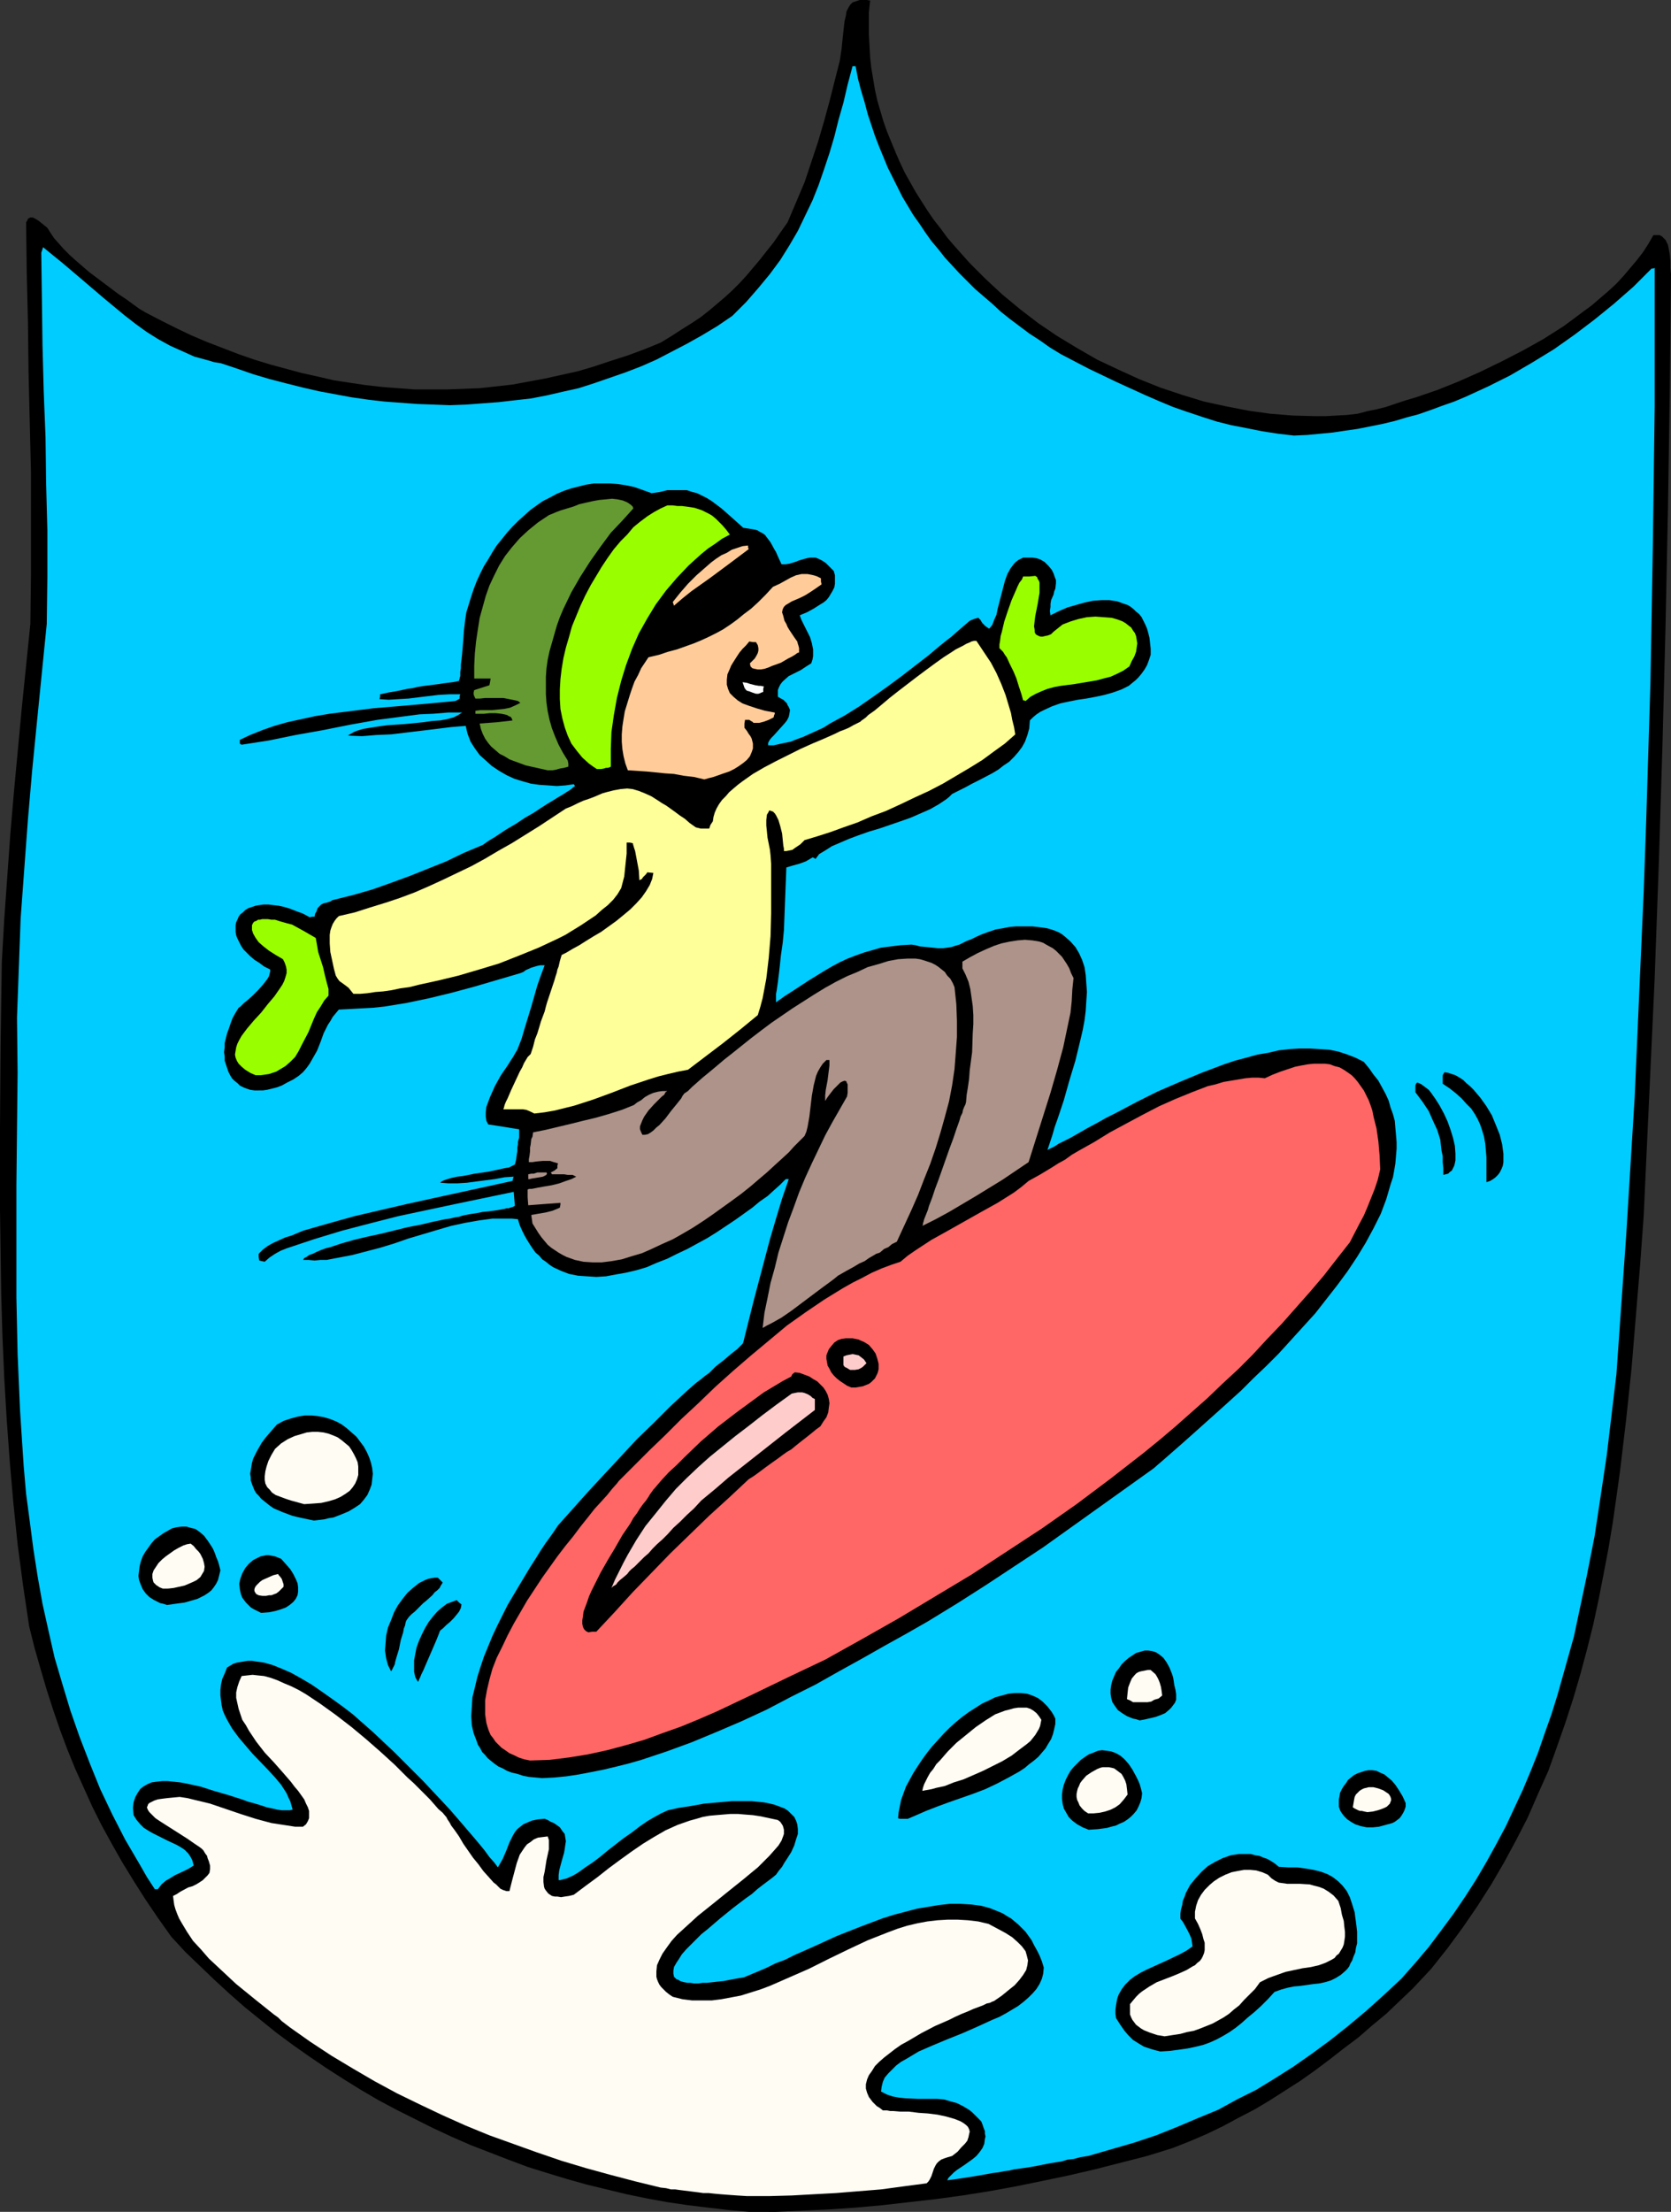
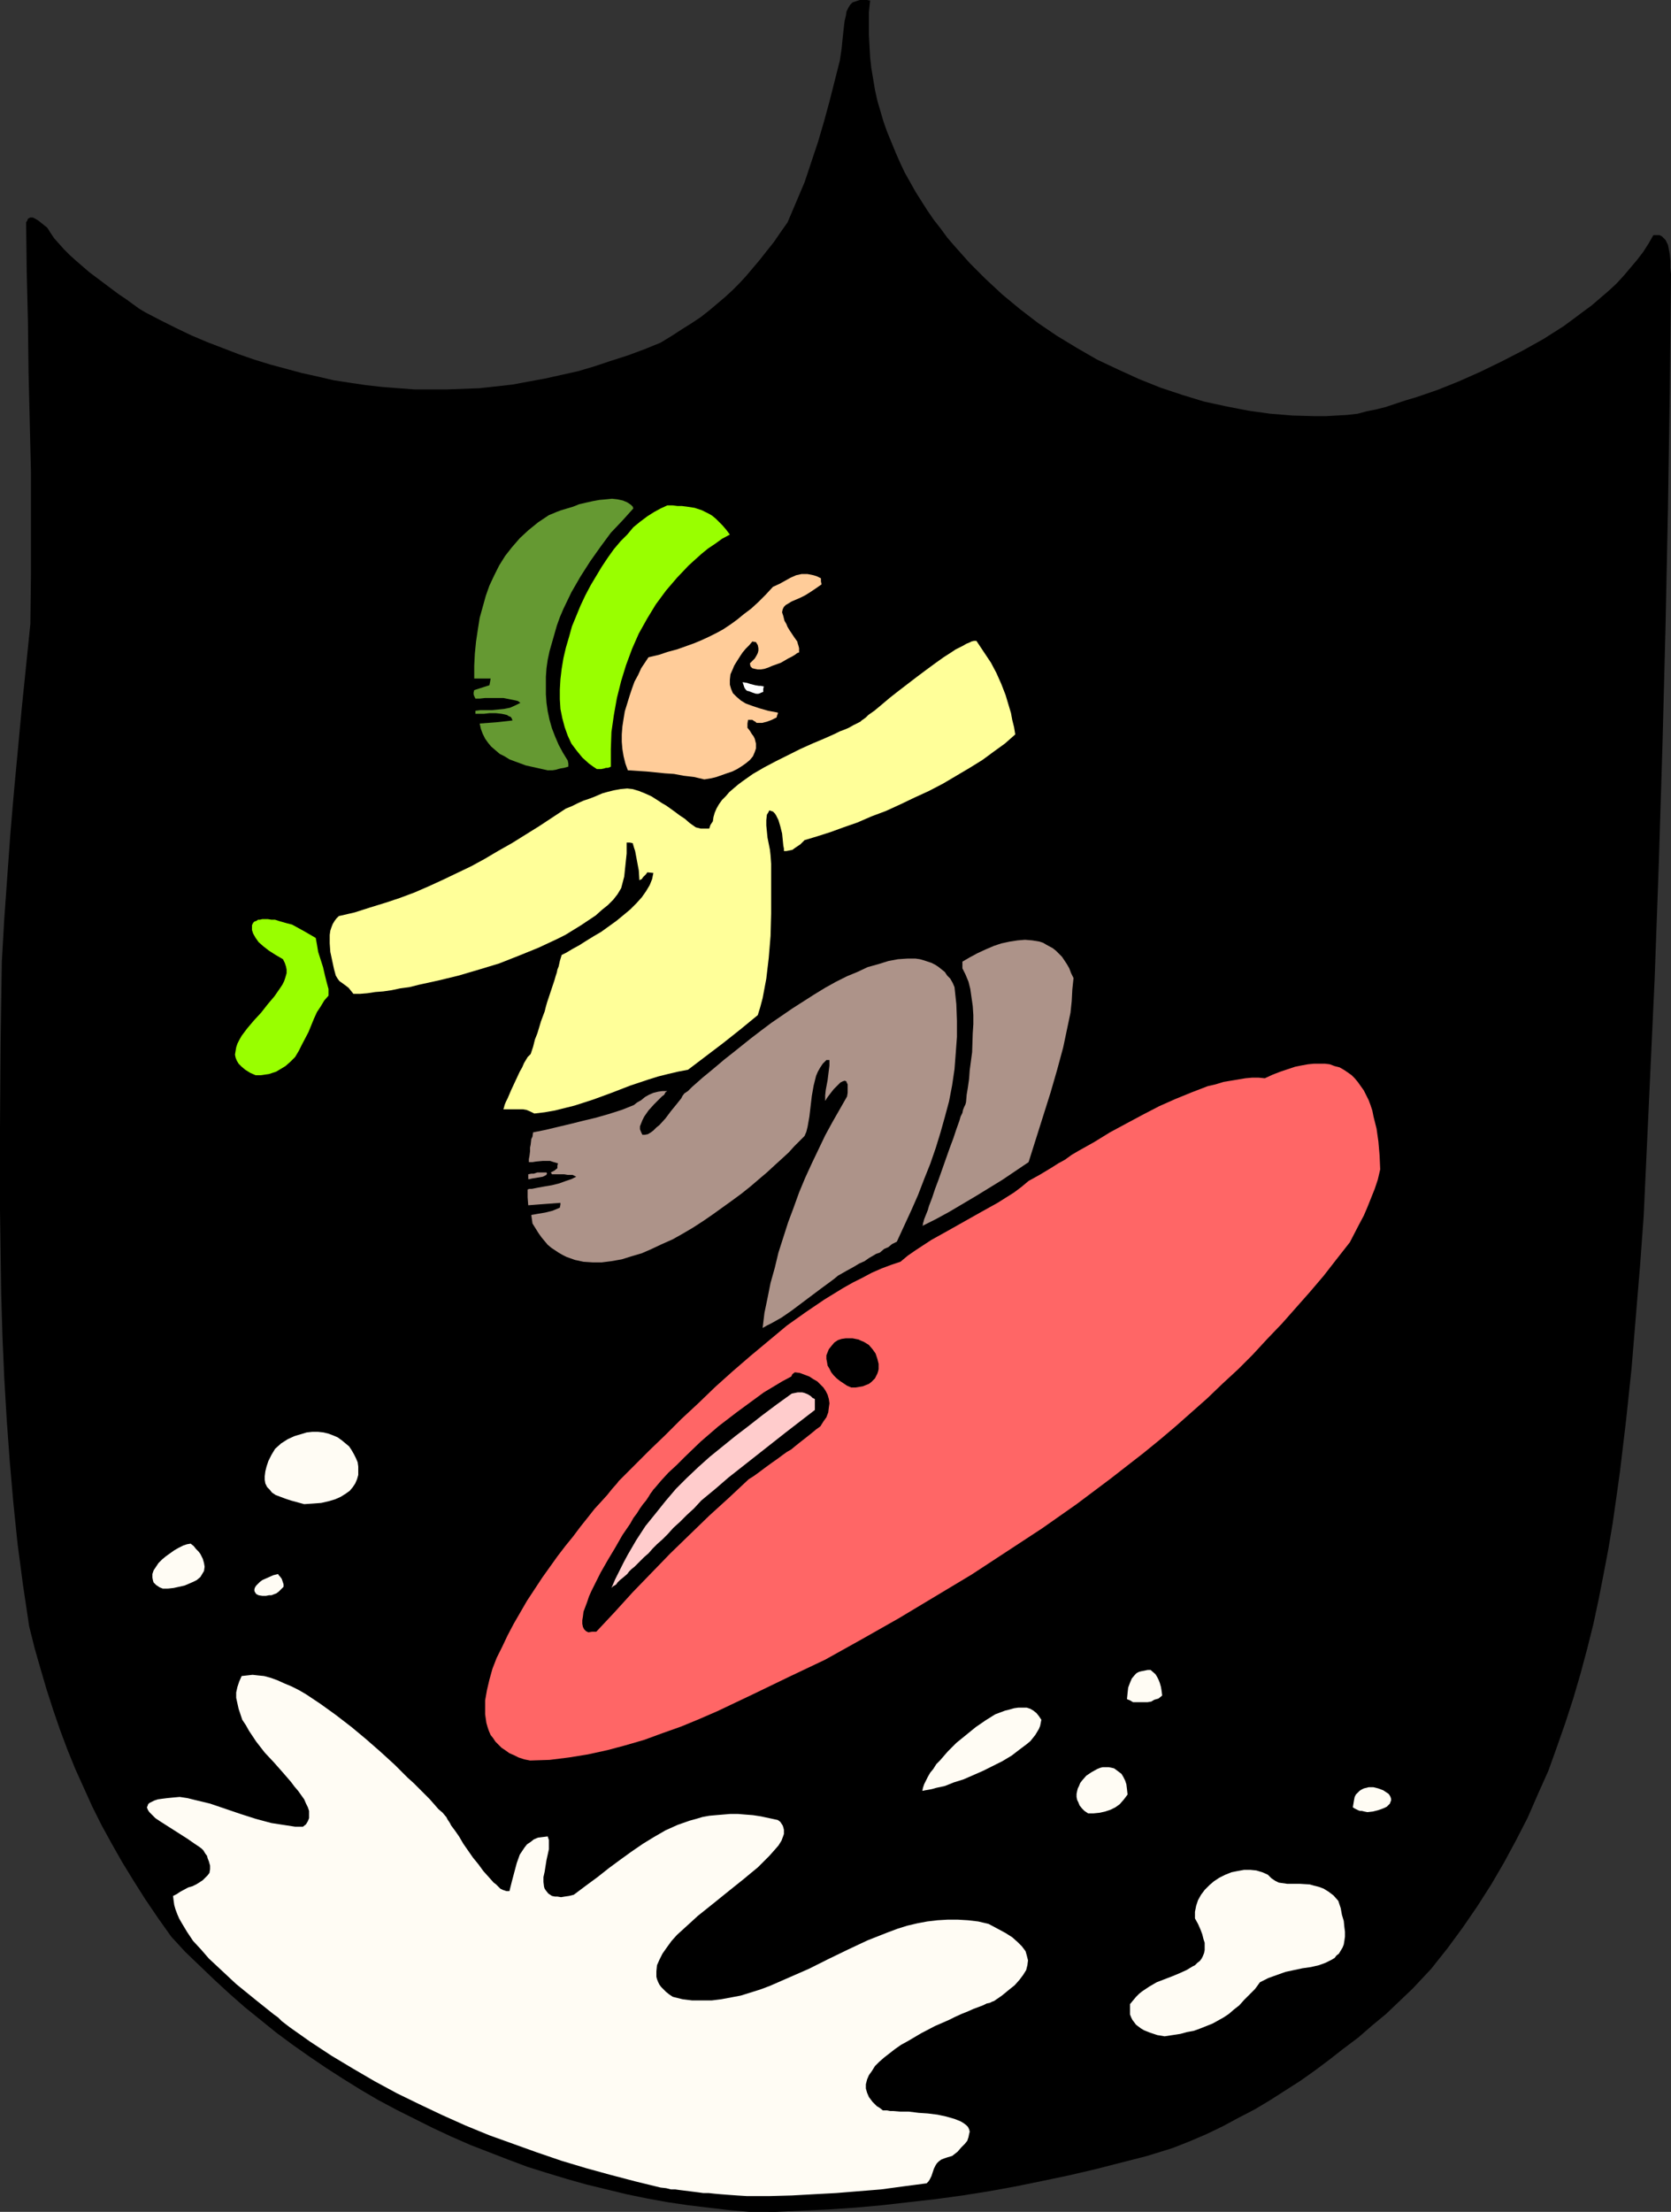
<svg xmlns="http://www.w3.org/2000/svg" xmlns:ns1="http://sodipodi.sourceforge.net/DTD/sodipodi-0.dtd" xmlns:ns2="http://www.inkscape.org/namespaces/inkscape" version="1.0" width="117.652mm" height="155.668mm" id="svg40" ns1:docname="Snowboarder 34.wmf">
  <rect width="100%" height="100%" fill="#333333" stroke="none" />
  <ns1:namedview id="namedview40" pagecolor="#ffffff" bordercolor="#000000" borderopacity="0.25" ns2:showpageshadow="2" ns2:pageopacity="0.0" ns2:pagecheckerboard="0" ns2:deskcolor="#d1d1d1" ns2:document-units="mm" />
  <defs id="defs1">
    <pattern id="WMFhbasepattern" patternUnits="userSpaceOnUse" width="6" height="6" x="0" y="0" />
  </defs>
  <path style="fill:#000000;fill-opacity:1;fill-rule:evenodd;stroke:none" d="m 199.391,588.353 -5.494,-0.485 -5.494,-0.646 -5.332,-0.646 -5.494,-0.808 -5.332,-0.97 -5.494,-1.131 -5.332,-1.293 -5.332,-1.293 -5.171,-1.454 -5.332,-1.616 -5.171,-1.616 -5.171,-1.939 -5.009,-1.939 -5.009,-1.939 -5.171,-2.262 -4.847,-2.262 -4.847,-2.424 -4.847,-2.424 -4.847,-2.585 -4.686,-2.747 -4.686,-2.909 -4.524,-2.909 -4.524,-3.07 -4.363,-3.07 -4.363,-3.232 -4.201,-3.393 -4.201,-3.393 -4.04,-3.555 -4.04,-3.717 -3.878,-3.717 -3.878,-3.717 -3.716,-4.04 -3.555,-5.009 -3.393,-5.009 -3.07,-4.848 -3.07,-5.009 -2.747,-4.848 -2.747,-5.009 -2.424,-4.848 -2.262,-5.009 -2.262,-5.009 -2.101,-5.171 -1.939,-5.171 -1.777,-5.171 -1.777,-5.494 -1.616,-5.494 L 9.21,438.397 7.756,432.579 6.14,421.753 4.686,410.765 3.555,399.776 2.585,388.627 1.777,377.477 1.131,366.489 0.646,355.339 0.323,344.189 0.162,333.039 0,321.89 V 299.752 L 0.162,277.614 0.485,255.799 1.131,244.487 1.939,233.176 2.747,221.865 3.716,210.553 5.817,188.092 8.079,165.954 8.241,152.542 V 139.13 125.718 L 7.917,112.306 7.594,98.894 7.433,85.643 7.11,72.231 6.948,59.142 7.271,58.658 7.433,58.173 7.756,58.011 8.079,57.85 h 0.646 l 0.646,0.323 0.808,0.485 0.808,0.646 1.616,1.293 0.808,1.293 0.969,1.454 1.293,1.454 1.293,1.454 1.616,1.616 1.616,1.454 3.555,3.07 3.878,2.909 3.878,2.909 1.939,1.293 1.777,1.293 1.777,1.293 1.616,0.97 4.04,2.101 4.201,2.101 4.04,1.939 4.201,1.778 4.201,1.616 4.201,1.616 4.201,1.454 4.201,1.293 4.201,1.131 4.201,1.131 4.363,0.97 4.201,0.97 4.201,0.646 4.363,0.646 4.363,0.485 4.201,0.323 4.363,0.323 h 4.363 4.201 l 4.363,-0.162 4.363,-0.162 4.363,-0.485 4.363,-0.485 4.363,-0.808 4.363,-0.808 4.363,-0.97 4.363,-0.97 4.363,-1.293 4.363,-1.454 4.524,-1.454 4.363,-1.616 4.363,-1.778 2.908,-1.778 2.747,-1.778 2.585,-1.616 2.424,-1.616 2.262,-1.778 2.101,-1.778 2.101,-1.778 1.939,-1.778 1.939,-1.939 1.777,-1.939 1.777,-2.101 1.777,-2.101 1.777,-2.262 1.939,-2.424 1.777,-2.585 1.939,-2.747 2.262,-5.333 2.262,-5.333 1.777,-5.333 1.777,-5.333 1.616,-5.494 1.454,-5.333 2.747,-10.827 0.485,-3.232 0.323,-3.232 0.323,-2.909 0.162,-1.293 0.323,-1.293 0.162,-1.131 0.485,-0.97 0.485,-0.808 0.646,-0.646 L 227.829,0.323 228.798,0 h 1.293 0.646 l 0.808,0.162 -0.323,3.07 v 3.07 2.909 l 0.162,3.07 0.162,2.909 0.323,2.909 0.485,2.909 0.485,2.909 0.646,2.909 0.808,2.747 0.808,2.747 0.969,2.747 1.131,2.747 1.131,2.747 1.131,2.585 1.293,2.747 1.454,2.585 1.454,2.585 3.07,4.848 1.777,2.585 1.777,2.262 1.777,2.424 1.939,2.262 4.04,4.525 4.201,4.201 4.524,4.201 4.686,3.878 4.847,3.717 5.009,3.393 5.332,3.232 5.332,3.07 5.494,2.585 5.655,2.585 5.655,2.262 5.817,1.939 5.817,1.778 5.978,1.293 5.817,1.131 5.817,0.808 5.978,0.485 5.817,0.162 h 2.908 l 2.908,-0.162 2.908,-0.162 2.747,-0.323 2.424,-0.646 2.424,-0.485 2.585,-0.646 5.332,-1.778 2.747,-0.808 5.655,-1.939 5.655,-2.262 5.817,-2.585 5.655,-2.747 5.655,-2.909 5.494,-3.07 5.332,-3.393 2.424,-1.778 2.585,-1.939 2.424,-1.778 2.262,-1.939 2.262,-1.939 2.101,-1.939 1.939,-2.101 1.777,-2.101 1.777,-2.101 1.616,-2.101 1.454,-2.262 1.293,-2.262 h 0.808 0.808 l 0.646,0.323 0.485,0.485 0.485,0.485 0.323,0.646 0.323,0.646 0.162,0.808 0.323,1.778 0.162,1.778 v 1.778 l 0.162,1.616 -0.323,31.187 -0.485,31.349 -0.646,31.187 -0.808,31.349 -0.969,31.349 -1.131,31.349 -1.454,31.349 -1.454,31.51 -0.969,13.25 -1.131,13.574 -1.131,13.735 -1.454,13.735 -1.616,13.574 -0.969,6.948 -0.969,6.787 -1.131,6.787 -1.293,6.787 -1.293,6.625 -1.454,6.787 -1.616,6.464 -1.777,6.625 -1.939,6.625 -2.101,6.464 -2.262,6.464 -2.262,6.302 -2.747,6.14 -2.747,6.302 -3.07,5.979 -3.232,5.979 -3.393,5.817 -3.716,5.817 -3.878,5.656 -4.04,5.494 -4.363,5.494 -4.847,5.171 -3.555,3.393 -3.555,3.393 -3.716,3.07 -3.716,3.232 -3.878,2.909 -3.716,2.909 -3.878,2.909 -3.878,2.747 -4.04,2.585 -4.04,2.585 -4.04,2.424 -4.363,2.262 -4.201,2.262 -4.363,2.101 -4.524,1.939 -4.524,1.778 -6.786,2.101 -6.948,1.778 -6.948,1.778 -6.948,1.616 -6.948,1.454 -7.11,1.454 -7.11,1.293 -7.11,1.131 -7.11,0.97 -7.11,0.808 -7.11,0.808 -7.11,0.646 -7.11,0.485 -7.11,0.323 -6.948,0.323 z" id="path1" />
  <path style="fill:#fffcf4;fill-opacity:1;fill-rule:evenodd;stroke:none" d="m 198.744,584.152 -2.585,-0.162 -2.262,-0.162 -2.101,-0.162 -1.777,-0.162 -1.454,-0.162 h -1.454 l -1.131,-0.162 -1.293,-0.162 -3.878,-0.485 -1.131,-0.162 h -1.131 l -1.293,-0.323 -1.454,-0.162 -6.625,-1.616 -6.786,-1.778 -6.463,-1.778 -6.463,-1.939 -6.625,-2.262 -6.302,-2.262 -6.302,-2.262 -6.302,-2.585 -6.14,-2.747 -6.14,-2.909 -5.978,-2.909 -5.978,-3.232 -5.817,-3.393 -5.655,-3.393 -5.655,-3.717 -5.494,-3.878 -2.101,-1.616 -0.969,-0.97 -1.131,-0.808 -2.424,-1.939 -2.424,-1.939 -5.171,-4.201 -2.424,-2.262 -2.424,-2.262 -2.424,-2.262 -2.101,-2.424 -2.101,-2.262 -1.616,-2.424 -1.454,-2.424 -0.646,-1.131 -0.485,-1.131 -0.485,-1.293 -0.323,-1.131 -0.162,-1.131 -0.162,-1.293 0.969,-0.485 0.969,-0.646 2.101,-1.131 1.131,-0.323 0.969,-0.485 0.808,-0.485 0.969,-0.646 0.646,-0.646 0.646,-0.646 0.485,-0.646 0.162,-0.97 v -0.97 l -0.323,-1.131 -0.323,-0.808 -0.162,-0.646 -0.485,-0.646 -0.485,-0.808 -0.485,-0.485 -0.646,-0.485 -1.454,-0.97 -1.616,-1.131 -1.777,-1.131 -1.777,-1.131 -1.777,-1.131 -1.777,-1.131 -1.454,-0.97 -0.646,-0.646 -0.485,-0.485 -0.485,-0.485 -0.323,-0.485 -0.162,-0.323 -0.162,-0.485 0.162,-0.323 0.162,-0.485 0.323,-0.323 0.646,-0.323 0.646,-0.323 0.969,-0.323 1.131,-0.162 1.293,-0.162 1.616,-0.162 1.777,-0.162 2.101,0.323 1.939,0.485 4.04,0.97 8.079,2.747 4.04,1.293 4.201,1.131 2.101,0.323 2.101,0.323 2.101,0.323 h 2.101 l 0.808,-0.646 0.485,-0.808 0.323,-0.808 v -0.97 -0.97 l -0.323,-0.97 -0.485,-0.97 -0.485,-1.131 -0.808,-1.131 -0.808,-1.131 -0.969,-1.131 -0.969,-1.293 -2.101,-2.424 -2.424,-2.747 -2.424,-2.585 -2.262,-2.909 -1.939,-2.909 -0.808,-1.454 -0.969,-1.454 -0.485,-1.454 -0.485,-1.454 -0.323,-1.454 -0.323,-1.454 v -1.454 l 0.323,-1.454 0.485,-1.454 0.646,-1.454 1.454,-0.162 1.454,-0.162 1.454,0.162 1.616,0.162 1.777,0.485 1.777,0.646 1.777,0.808 1.939,0.808 1.939,0.97 1.939,1.131 1.939,1.293 1.939,1.293 4.04,2.909 4.201,3.232 3.878,3.232 3.878,3.393 3.716,3.393 3.393,3.393 1.616,1.454 1.616,1.616 1.454,1.454 1.293,1.293 1.131,1.293 1.131,1.293 1.131,0.97 0.808,0.97 0.162,0.162 0.162,0.323 0.162,0.323 0.323,0.485 0.323,0.485 0.323,0.646 0.485,0.646 0.485,0.646 1.131,1.616 1.131,1.939 2.585,3.717 1.454,1.778 1.293,1.778 1.454,1.616 1.293,1.454 0.646,0.485 0.646,0.646 0.485,0.485 0.646,0.323 0.485,0.162 0.485,0.162 h 0.485 0.323 l 0.646,-2.585 0.646,-2.424 0.646,-2.424 0.808,-2.262 0.646,-0.97 0.646,-0.97 0.646,-0.808 0.969,-0.646 0.808,-0.646 1.131,-0.485 1.293,-0.162 1.293,-0.162 0.323,0.97 v 1.131 1.293 l -0.323,1.454 -0.323,1.454 -0.485,3.07 -0.323,1.454 v 1.293 l 0.162,1.293 0.162,0.485 0.323,0.485 0.646,0.808 0.485,0.323 0.485,0.323 0.808,0.162 h 0.646 l 0.969,0.162 0.969,-0.162 1.131,-0.162 1.293,-0.323 3.232,-2.424 3.07,-2.262 3.07,-2.424 3.07,-2.262 2.908,-2.101 3.07,-2.101 2.908,-1.778 3.07,-1.778 3.232,-1.454 3.232,-1.131 1.777,-0.485 1.616,-0.485 1.777,-0.323 1.777,-0.162 1.939,-0.162 1.939,-0.162 h 1.939 l 1.939,0.162 2.101,0.162 2.101,0.323 2.262,0.485 2.262,0.485 0.646,0.485 0.323,0.485 0.323,0.485 0.162,0.485 0.162,0.646 v 0.485 0.646 l -0.162,0.485 -0.485,1.293 -0.808,1.293 -1.131,1.293 -1.293,1.454 -1.454,1.454 -1.616,1.616 -1.777,1.454 -1.939,1.616 -4.04,3.232 -4.201,3.393 -4.04,3.232 -1.939,1.778 -1.777,1.616 -1.777,1.616 -1.454,1.616 -1.293,1.778 -1.131,1.616 -0.808,1.616 -0.646,1.454 -0.162,1.616 v 0.646 0.808 l 0.162,0.646 0.323,0.808 0.323,0.646 0.485,0.646 0.646,0.646 0.646,0.646 0.808,0.646 0.969,0.646 2.585,0.646 2.585,0.323 h 2.585 2.585 l 2.585,-0.323 2.585,-0.485 2.585,-0.485 2.585,-0.808 2.585,-0.808 2.585,-0.97 5.171,-2.262 5.171,-2.262 5.171,-2.585 5.332,-2.585 5.171,-2.424 5.332,-2.101 2.585,-0.97 2.585,-0.808 2.747,-0.646 2.585,-0.485 2.747,-0.323 2.747,-0.162 h 2.585 l 2.747,0.162 2.747,0.323 2.747,0.646 2.424,1.293 2.101,1.131 1.777,1.131 1.454,1.293 1.131,1.131 0.969,1.293 0.323,1.131 0.323,1.293 -0.162,1.293 -0.323,1.293 -0.808,1.293 -0.969,1.293 -1.293,1.454 -1.616,1.293 -1.777,1.454 -2.101,1.454 -0.485,0.162 -0.646,0.323 -0.808,0.162 -0.969,0.485 -1.293,0.485 -1.293,0.485 -1.454,0.646 -1.616,0.646 -1.777,0.808 -1.616,0.808 -3.716,1.616 -3.716,1.939 -3.555,2.101 -1.777,0.97 -1.616,1.131 -1.454,1.131 -1.454,1.131 -1.293,1.131 -1.131,1.131 -0.808,1.293 -0.808,1.131 -0.485,1.131 -0.323,1.293 v 1.131 l 0.323,1.131 0.485,1.131 0.969,1.293 0.485,0.485 0.646,0.646 0.808,0.485 0.808,0.646 h 0.485 0.646 l 0.808,0.162 h 0.808 l 1.939,0.162 h 2.262 l 2.585,0.323 2.424,0.162 2.585,0.323 2.262,0.485 1.131,0.323 1.131,0.323 0.808,0.323 0.808,0.323 0.808,0.485 0.646,0.485 0.485,0.485 0.323,0.646 0.162,0.646 -0.162,0.646 -0.162,0.808 -0.323,0.97 -0.646,0.808 -0.969,0.97 -0.969,1.131 -1.454,1.131 -1.131,0.323 -0.969,0.323 -0.808,0.323 -0.646,0.485 -0.485,0.485 -0.323,0.485 -0.485,0.97 -0.323,0.97 -0.323,0.97 -0.485,0.97 -0.323,0.485 -0.485,0.485 -6.14,0.808 -5.978,0.808 -5.978,0.485 -5.978,0.485 -5.978,0.323 -5.817,0.323 -5.978,0.162 z" id="path2" />
-   <path style="fill:#00ccff;fill-opacity:1;fill-rule:evenodd;stroke:none" d="m 252.066,579.951 0.323,-0.646 0.646,-0.646 0.808,-0.808 0.808,-0.646 1.939,-1.293 2.262,-1.616 0.969,-0.808 0.808,-0.97 0.808,-1.131 0.485,-1.131 0.162,-1.293 0.162,-0.646 -0.162,-0.808 v -0.646 l -0.323,-0.808 -0.323,-0.97 -0.323,-0.808 -0.808,-0.808 -0.808,-0.808 -0.808,-0.808 -0.808,-0.646 -1.616,-0.97 -1.616,-0.808 -1.777,-0.485 -1.616,-0.485 -1.777,-0.162 h -1.616 -3.555 l -3.393,-0.162 -1.616,-0.162 -1.777,-0.323 -1.454,-0.485 -1.616,-0.808 0.162,-1.293 0.323,-1.293 0.485,-1.131 0.969,-1.131 0.969,-0.97 1.131,-1.131 1.293,-0.97 1.454,-0.808 1.616,-0.97 1.616,-0.97 3.716,-1.616 3.878,-1.616 4.04,-1.616 4.04,-1.778 3.878,-1.778 1.939,-0.808 1.777,-0.97 1.616,-0.97 1.616,-0.97 1.454,-1.131 1.293,-1.131 1.131,-1.131 0.969,-1.131 0.808,-1.293 0.646,-1.454 0.323,-1.293 0.162,-1.616 -0.485,-1.616 -0.646,-1.616 -0.646,-1.293 -0.808,-1.454 -0.646,-1.293 -0.808,-1.131 -0.808,-1.131 -0.969,-0.97 -0.969,-0.97 -0.969,-0.808 -0.969,-0.808 -1.131,-0.646 -0.969,-0.646 -1.131,-0.485 -2.424,-0.97 -2.424,-0.646 -2.585,-0.323 -2.747,-0.162 h -2.908 l -2.908,0.323 -2.908,0.485 -2.908,0.485 -3.07,0.808 -3.07,0.808 -3.07,0.97 -5.978,2.262 -6.14,2.424 -5.655,2.585 -2.908,1.293 -2.585,1.131 -2.585,1.293 -1.293,0.485 -1.293,0.485 -2.262,1.131 -2.262,0.97 -1.939,0.808 -1.939,0.808 -1.939,0.323 -1.777,0.323 -1.616,0.323 -1.616,0.162 -1.454,0.162 -1.454,0.162 h -1.131 l -1.131,0.162 h -1.131 l -0.969,-0.162 h -0.808 l -0.808,-0.162 -0.646,-0.162 -0.485,-0.162 -0.485,-0.323 -0.485,-0.162 -0.323,-0.323 -0.323,-0.323 -0.162,-0.808 v -0.808 l 0.162,-0.97 0.646,-1.131 0.646,-0.97 0.808,-1.293 1.131,-1.293 1.293,-1.293 1.293,-1.293 1.454,-1.454 1.616,-1.293 3.393,-2.909 3.393,-2.747 3.393,-2.585 1.616,-1.131 1.454,-1.293 1.454,-1.131 1.293,-0.97 1.293,-0.97 0.969,-0.808 0.808,-1.131 0.808,-0.97 0.646,-1.131 0.646,-0.97 1.131,-1.778 0.808,-1.778 0.485,-1.616 0.485,-1.454 v -1.293 l -0.162,-1.293 -0.323,-0.97 -0.485,-0.97 -0.808,-0.808 -0.808,-0.808 -0.969,-0.646 -1.293,-0.485 -1.293,-0.485 -1.293,-0.323 -1.616,-0.323 -1.616,-0.162 -1.616,-0.162 h -1.777 -3.555 l -3.555,0.323 -3.716,0.323 -3.555,0.646 -3.232,0.485 -1.454,0.323 -1.454,0.323 -1.777,0.808 -1.777,0.97 -1.939,1.131 -2.101,1.454 -2.101,1.616 -2.101,1.454 -4.363,3.393 -1.939,1.616 -1.939,1.454 -1.939,1.293 -1.777,1.293 -1.616,0.97 -0.808,0.323 -0.646,0.323 -0.646,0.162 -0.646,0.162 -0.485,0.162 h -0.485 v -1.293 l 0.162,-1.293 0.646,-2.424 0.646,-2.262 0.162,-0.97 0.162,-1.131 0.162,-0.97 -0.162,-0.97 -0.162,-0.97 -0.646,-0.808 -0.646,-0.97 -1.131,-0.808 -0.485,-0.323 -0.808,-0.323 -0.808,-0.485 -0.808,-0.323 -1.777,0.162 -1.616,0.323 -1.131,0.485 -1.131,0.485 -0.808,0.646 -0.808,0.646 -0.646,0.808 -0.485,0.808 -0.969,1.939 -0.808,2.101 -0.969,2.262 -0.646,1.131 -0.646,1.131 -0.969,-1.293 -1.293,-1.454 -1.293,-1.778 -1.454,-1.778 -1.777,-2.101 -1.939,-2.262 -1.939,-2.262 -2.101,-2.424 -2.262,-2.424 -2.424,-2.585 -2.424,-2.585 -2.585,-2.585 -5.171,-5.171 -5.494,-5.171 -2.747,-2.424 -2.747,-2.424 -2.747,-2.101 -2.908,-2.101 -2.747,-1.939 -2.585,-1.778 -2.747,-1.616 -2.585,-1.454 -2.585,-1.131 -2.424,-0.97 -2.262,-0.646 -2.262,-0.323 -0.969,-0.162 h -1.131 l -0.969,0.162 -0.969,0.162 -0.969,0.162 -0.969,0.323 -0.808,0.485 -0.808,0.485 -0.646,1.616 -0.646,1.454 -0.323,1.454 -0.162,1.454 v 1.454 l 0.162,1.293 0.162,1.293 0.323,1.454 0.485,1.131 0.646,1.293 0.646,1.131 0.646,1.131 1.777,2.424 1.777,2.101 1.939,2.262 4.04,4.201 1.939,2.101 1.616,1.939 1.454,2.262 0.485,1.131 0.485,0.97 0.323,1.131 0.323,1.131 -0.808,0.162 h -0.969 -1.131 l -1.131,-0.162 -1.454,-0.323 -1.454,-0.323 -1.454,-0.485 -1.616,-0.485 -1.777,-0.485 -1.777,-0.646 -3.555,-1.131 -3.878,-1.131 -3.555,-1.131 -3.716,-0.808 -1.777,-0.323 -1.616,-0.162 -1.616,-0.162 h -1.454 l -1.454,0.162 -1.293,0.162 -1.131,0.485 -1.131,0.646 -0.808,0.646 -0.646,0.97 -0.646,1.131 -0.485,1.454 -0.162,1.454 0.162,1.939 0.808,1.293 0.969,1.131 0.969,0.97 1.293,0.808 1.131,0.646 1.293,0.646 2.585,1.293 2.424,1.131 1.131,0.646 0.969,0.646 0.969,0.97 0.646,0.97 0.485,0.97 0.323,1.293 -1.293,0.808 -1.293,0.646 -2.424,1.131 -1.293,0.808 -1.131,0.646 -1.131,0.97 -0.969,1.293 H 41.203 l -2.101,-3.232 -1.939,-3.393 -3.878,-6.625 -3.393,-6.625 -3.232,-6.787 -2.747,-6.787 -2.747,-7.11 -2.424,-6.948 -2.101,-6.948 -2.101,-7.11 -1.616,-7.11 -1.616,-7.272 -1.293,-7.272 -1.131,-7.272 -0.969,-7.433 -0.969,-7.272 -0.646,-7.433 -0.485,-7.433 -0.485,-7.433 -0.323,-7.433 L 4.686,360.187 4.363,345.159 V 330.131 315.264 L 4.524,300.236 4.686,285.37 4.524,270.665 5.009,257.415 5.494,244.326 6.463,231.075 7.433,217.986 8.564,204.898 9.856,191.809 12.442,165.954 12.603,153.512 v -12.443 l -0.323,-12.281 -0.162,-12.443 -0.485,-12.281 -0.323,-12.281 -0.162,-12.281 -0.162,-12.281 0.485,-1.454 2.585,2.101 2.585,2.101 5.332,4.525 5.494,4.686 5.655,4.686 2.908,2.262 2.908,2.101 3.07,1.939 3.232,1.778 3.232,1.454 3.232,1.454 3.555,0.97 1.616,0.485 1.939,0.323 4.363,1.454 4.201,1.454 4.363,1.293 4.363,1.131 4.524,1.131 4.201,0.97 4.363,0.808 4.363,0.808 4.524,0.646 4.201,0.485 4.363,0.323 4.363,0.323 4.363,0.162 4.363,0.162 4.363,-0.162 4.201,-0.323 4.363,-0.323 4.201,-0.485 4.363,-0.485 4.201,-0.808 4.201,-0.97 4.363,-0.97 4.04,-1.293 4.201,-1.454 4.201,-1.454 4.201,-1.616 4.04,-1.778 4.04,-2.101 4.04,-2.101 4.04,-2.262 4.04,-2.424 4.04,-2.747 1.777,-1.778 1.939,-1.939 3.232,-3.717 3.07,-3.717 2.747,-3.717 2.424,-3.878 2.262,-3.878 1.939,-4.04 1.939,-4.04 1.616,-4.04 1.454,-4.201 1.454,-4.363 1.293,-4.363 1.131,-4.525 1.293,-4.525 1.131,-4.848 1.293,-4.848 h 0.808 l 0.646,3.393 0.808,3.07 0.969,3.232 0.808,3.07 0.969,2.909 0.969,2.909 1.131,2.909 2.262,5.494 1.293,2.585 2.585,5.171 2.908,4.848 1.616,2.262 1.616,2.424 1.616,2.262 1.777,2.101 1.777,2.262 1.939,2.101 1.939,2.101 2.101,2.101 2.101,2.101 2.262,1.939 2.262,1.939 2.262,2.101 2.424,1.939 2.585,1.939 2.585,1.939 2.747,1.778 2.747,1.939 2.908,1.778 7.433,3.878 7.433,3.555 7.433,3.393 3.716,1.616 3.878,1.616 3.716,1.293 3.878,1.293 4.04,1.293 3.878,0.97 4.201,0.808 4.04,0.808 4.201,0.646 4.201,0.485 3.555,-0.162 3.393,-0.323 3.393,-0.323 3.232,-0.485 3.393,-0.485 3.232,-0.646 3.232,-0.646 3.393,-0.808 3.232,-0.97 3.07,-0.808 3.232,-1.131 3.07,-1.131 3.232,-1.131 3.07,-1.293 5.978,-2.747 5.817,-2.909 5.817,-3.393 5.817,-3.555 5.494,-3.878 5.332,-4.04 5.171,-4.201 5.171,-4.525 4.847,-4.848 h 0.485 l 0.323,-0.162 v 36.843 l -0.485,36.843 -0.646,36.681 -1.131,36.843 -0.646,18.421 -0.808,18.26 -0.808,18.421 -0.808,18.421 -1.131,18.421 -1.131,18.421 -1.293,18.26 -1.293,18.421 -1.293,10.827 -1.293,10.827 -1.616,10.827 -1.616,10.665 -2.101,10.665 -2.262,10.665 -1.131,5.332 -1.454,5.171 -1.454,5.171 -1.454,5.171 -1.616,5.171 -1.777,5.009 -1.777,5.171 -1.939,4.848 -2.101,5.009 -2.262,4.848 -2.262,4.848 -2.585,4.848 -2.585,4.686 -2.747,4.686 -2.908,4.525 -3.07,4.525 -3.232,4.363 -3.393,4.525 -3.555,4.201 -3.716,4.201 -4.847,4.525 -4.686,4.201 -4.847,4.04 -4.686,3.717 -4.847,3.555 -4.847,3.393 -4.847,3.07 -5.009,3.07 -5.171,2.585 -5.009,2.747 -5.494,2.262 -5.332,2.262 -5.655,2.262 -5.817,1.939 -6.14,1.778 -6.14,1.778 -2.101,0.323 -1.777,0.485 -1.616,0.162 -1.616,0.485 -3.07,0.485 -1.616,0.323 -1.616,0.323 -1.777,0.323 -2.101,0.323 -2.424,0.323 -1.293,0.323 -1.293,0.162 -1.616,0.323 -1.454,0.162 -1.777,0.323 -1.777,0.323 -1.939,0.323 -2.101,0.323 -2.101,0.323 z" id="path3" />
  <path style="fill:#000000;fill-opacity:1;fill-rule:evenodd;stroke:none" d="m 308.781,545.693 -1.293,-0.323 -1.131,-0.323 -0.969,-0.323 -0.969,-0.323 -0.808,-0.485 -0.808,-0.485 -1.293,-0.808 -1.293,-1.293 -0.969,-1.131 -1.131,-1.616 -1.131,-1.778 -0.162,-1.131 v -1.131 l 0.162,-1.131 0.162,-0.97 0.162,-0.808 0.323,-0.97 0.808,-1.454 0.969,-1.293 1.293,-1.293 1.293,-0.97 1.616,-0.97 1.616,-0.808 1.777,-0.808 3.555,-1.616 3.393,-1.616 1.777,-0.97 1.616,-1.131 -0.162,-1.131 -0.162,-0.97 -0.485,-1.131 -0.485,-0.97 -0.969,-1.778 -0.485,-0.808 -0.323,-0.323 -0.162,-0.323 v -1.293 l 0.162,-1.131 0.323,-1.131 0.162,-1.131 0.485,-1.131 0.323,-0.97 1.131,-2.101 1.454,-1.778 1.616,-1.778 1.616,-1.454 1.939,-1.131 1.939,-0.97 2.262,-0.808 2.101,-0.323 h 2.262 0.969 l 1.131,0.323 1.131,0.162 1.131,0.485 0.969,0.323 1.131,0.646 0.969,0.646 0.969,0.808 2.585,0.162 h 2.424 l 2.262,0.323 1.939,0.323 1.939,0.485 1.777,0.646 1.454,0.808 1.454,1.131 1.131,1.131 1.131,1.454 0.808,1.616 0.646,1.939 0.646,2.101 0.162,1.293 0.162,1.131 0.162,1.293 0.162,1.454 v 1.454 1.616 l -0.323,1.293 -0.162,1.131 -0.485,1.131 -0.323,0.97 -0.485,0.808 -0.323,0.808 -0.485,0.646 -0.646,0.646 -1.131,0.97 -1.293,0.808 -1.293,0.646 -1.616,0.485 -1.454,0.323 -1.616,0.162 -3.393,0.485 -1.777,0.162 -1.616,0.323 -1.777,0.485 -1.777,0.646 -1.777,1.939 -1.777,1.778 -1.777,1.616 -1.777,1.454 -1.616,1.454 -1.616,1.293 -1.616,1.131 -1.616,0.97 -1.777,0.97 -1.777,0.808 -1.777,0.646 -1.939,0.485 -2.262,0.485 -2.262,0.323 -2.424,0.323 z" id="path4" />
  <path style="fill:#fffcf4;fill-opacity:1;fill-rule:evenodd;stroke:none" d="m 309.912,541.653 -1.939,-0.323 -1.939,-0.646 -1.616,-0.646 -0.808,-0.485 -0.646,-0.485 -0.646,-0.485 -0.485,-0.646 -0.485,-0.646 -0.323,-0.646 -0.323,-0.808 v -0.808 -0.97 -0.97 l 0.808,-0.97 0.808,-0.97 0.808,-0.808 0.808,-0.646 1.939,-1.293 1.939,-1.131 2.101,-0.808 2.101,-0.808 1.939,-0.808 1.777,-0.808 1.616,-0.97 0.646,-0.323 0.646,-0.646 0.646,-0.485 0.485,-0.646 0.323,-0.646 0.323,-0.808 0.162,-0.808 v -0.808 -1.131 l -0.323,-0.97 -0.323,-1.293 -0.485,-1.293 -0.646,-1.454 -0.808,-1.454 v -1.778 l 0.323,-1.616 0.485,-1.454 0.808,-1.454 0.969,-1.293 1.293,-1.293 1.131,-0.97 1.454,-0.97 1.616,-0.808 1.616,-0.646 1.616,-0.323 1.777,-0.323 h 1.616 l 1.616,0.162 1.616,0.485 1.454,0.646 0.969,0.97 0.969,0.646 0.969,0.485 1.131,0.162 1.131,0.162 h 0.969 2.424 l 2.585,0.162 1.131,0.323 1.293,0.323 1.293,0.485 1.293,0.808 1.293,0.97 1.293,1.454 0.646,1.939 0.323,1.778 0.485,1.616 0.162,1.616 0.162,1.293 v 1.293 l -0.162,1.131 -0.162,0.97 -0.323,0.808 -0.485,0.808 -0.485,0.808 -0.646,0.485 -0.485,0.646 -0.808,0.485 -1.616,0.808 -1.777,0.646 -2.101,0.485 -2.262,0.323 -2.262,0.485 -2.262,0.485 -2.262,0.808 -2.262,0.808 -2.262,1.131 -1.293,1.778 -1.454,1.454 -1.454,1.454 -1.293,1.454 -1.454,1.131 -1.293,1.131 -1.454,0.97 -1.454,0.808 -1.454,0.808 -1.616,0.646 -1.616,0.646 -1.777,0.646 -1.777,0.323 -1.777,0.485 -2.101,0.323 z" id="path5" />
  <path style="fill:#000000;fill-opacity:1;fill-rule:evenodd;stroke:none" d="m 289.714,486.712 -1.616,-0.646 -1.454,-0.808 -1.293,-0.97 -0.969,-0.97 -0.646,-1.131 -0.646,-1.131 -0.323,-1.293 -0.162,-1.293 v -1.131 l 0.162,-1.293 0.323,-1.293 0.485,-1.293 0.646,-1.293 0.646,-1.131 0.808,-0.97 0.969,-0.97 0.969,-0.97 1.131,-0.808 0.969,-0.646 1.293,-0.485 1.131,-0.485 1.131,-0.162 1.293,0.162 1.131,0.162 1.293,0.485 1.131,0.646 1.131,0.97 1.131,1.293 0.969,1.454 0.969,1.778 0.485,0.97 0.485,1.131 0.323,1.131 0.323,1.293 -0.162,1.293 -0.323,1.131 -0.485,1.131 -0.485,0.97 -0.808,0.97 -0.808,0.808 -0.808,0.646 -0.969,0.646 -1.131,0.485 -0.969,0.485 -1.293,0.323 -1.131,0.323 -2.424,0.323 z" id="path6" />
  <path style="fill:#000000;fill-opacity:1;fill-rule:evenodd;stroke:none" d="m 363.718,486.066 -1.616,-0.323 -1.454,-0.485 -1.131,-0.646 -0.969,-0.646 -0.808,-0.808 -0.646,-0.808 -0.485,-0.808 -0.323,-0.97 v -0.97 -0.97 l 0.162,-0.808 0.162,-0.97 0.485,-0.97 0.485,-0.808 0.646,-0.808 0.485,-0.808 0.808,-0.646 0.808,-0.646 0.969,-0.485 0.969,-0.323 0.969,-0.323 0.969,-0.162 h 0.969 l 1.131,0.162 0.969,0.485 1.131,0.485 0.969,0.808 0.969,0.808 0.969,1.131 0.969,1.454 0.969,1.616 0.808,1.778 v 0.97 l -0.323,0.97 -0.323,0.646 -0.485,0.808 -0.485,0.646 -0.646,0.485 -0.646,0.485 -0.646,0.323 -1.777,0.485 -1.777,0.485 -1.616,0.162 z" id="path7" />
  <path style="fill:#000000;fill-opacity:1;fill-rule:evenodd;stroke:none" d="m 239.947,483.804 h -0.485 l -0.485,-0.162 0.162,-1.616 0.323,-1.616 0.323,-1.616 0.646,-1.778 0.646,-1.778 0.969,-1.778 0.969,-1.778 1.131,-1.778 1.293,-1.939 1.293,-1.778 1.293,-1.616 1.616,-1.778 1.454,-1.616 1.616,-1.616 1.616,-1.454 1.777,-1.454 1.777,-1.293 1.777,-1.131 1.777,-1.131 1.777,-0.808 1.616,-0.808 1.777,-0.485 1.777,-0.485 1.616,-0.162 h 1.616 l 1.616,0.162 1.454,0.485 1.454,0.646 1.293,0.97 1.293,1.293 1.131,1.454 0.485,0.808 0.485,0.97 v 1.454 l -0.323,1.454 -0.323,1.293 -0.485,1.293 -0.808,1.293 -0.646,1.131 -0.969,1.131 -0.969,1.131 -1.131,0.97 -1.293,0.97 -1.131,0.97 -1.454,0.97 -2.908,1.616 -3.07,1.616 -3.07,1.454 -3.393,1.293 -3.232,1.131 -3.232,1.131 -3.07,1.131 -2.908,1.131 -2.585,1.131 -1.131,0.485 -1.131,0.485 z" id="path8" />
  <path style="fill:#fffcf4;fill-opacity:1;fill-rule:evenodd;stroke:none" d="m 289.553,482.349 -0.969,-0.646 -0.646,-0.646 -0.646,-0.808 -0.323,-0.808 -0.323,-0.646 -0.162,-0.808 v -0.808 l 0.162,-0.808 0.162,-0.646 0.323,-0.646 0.323,-0.808 0.485,-0.646 1.131,-1.293 1.454,-0.97 1.454,-0.808 0.808,-0.323 0.646,-0.162 h 0.808 0.808 l 0.808,0.162 0.646,0.162 0.646,0.485 0.646,0.485 0.646,0.485 0.485,0.808 0.485,0.97 0.323,0.97 0.162,1.293 0.162,1.454 -0.485,0.646 -0.485,0.646 -1.131,1.293 -1.131,0.808 -1.293,0.646 -1.454,0.485 -1.454,0.323 -1.616,0.162 z" id="path9" />
  <path style="fill:#fffcf4;fill-opacity:1;fill-rule:evenodd;stroke:none" d="m 363.88,482.026 -0.808,-0.162 -0.646,-0.162 h -0.485 l -0.485,-0.162 -0.646,-0.323 -0.323,-0.162 -0.485,-0.323 0.162,-0.97 0.162,-0.97 0.162,-0.808 0.323,-0.646 0.485,-0.485 0.485,-0.485 0.485,-0.323 0.646,-0.323 0.646,-0.162 0.646,-0.162 h 1.293 l 1.293,0.323 1.293,0.485 0.969,0.646 0.485,0.323 0.323,0.485 0.162,0.323 0.162,0.485 v 0.485 l -0.162,0.323 -0.162,0.485 -0.323,0.323 -0.485,0.485 -0.646,0.323 -0.808,0.323 -0.969,0.323 -1.293,0.323 z" id="path10" />
  <path style="fill:#fffcf4;fill-opacity:1;fill-rule:evenodd;stroke:none" d="m 245.441,476.371 0.162,-0.808 0.323,-0.97 0.485,-0.97 0.485,-0.97 0.646,-1.131 0.808,-0.97 0.808,-1.293 0.969,-0.97 2.101,-2.424 2.262,-2.262 2.585,-2.101 2.585,-2.101 2.585,-1.778 1.293,-0.808 1.293,-0.808 1.293,-0.485 1.293,-0.485 1.293,-0.323 1.131,-0.323 1.131,-0.162 h 1.131 1.131 l 0.969,0.323 0.808,0.485 0.808,0.646 0.646,0.808 0.646,0.97 -0.162,0.808 -0.162,0.808 -0.323,0.808 -0.485,0.808 -0.485,0.808 -0.646,0.808 -0.646,0.808 -0.969,0.808 -1.939,1.454 -2.101,1.616 -2.424,1.454 -2.585,1.293 -2.585,1.293 -2.585,1.131 -2.585,1.131 -2.585,0.808 -2.424,0.97 -2.262,0.485 -1.131,0.323 -0.808,0.162 -0.969,0.162 z" id="path11" />
  <path style="fill:#000000;fill-opacity:1;fill-rule:evenodd;stroke:none" d="m 144.292,472.977 -1.777,-0.162 -1.777,-0.162 -1.616,-0.323 -1.454,-0.485 -1.454,-0.323 -1.293,-0.485 -1.131,-0.646 -1.131,-0.485 -1.131,-0.808 -0.808,-0.646 -0.969,-0.808 -0.646,-0.808 -0.808,-0.808 -0.485,-0.97 -0.646,-0.97 -0.323,-0.97 -0.808,-2.101 -0.485,-2.101 -0.162,-2.424 0.162,-2.424 0.162,-2.585 0.646,-2.585 0.646,-2.747 0.808,-2.585 0.969,-2.909 1.131,-2.747 1.131,-2.747 1.293,-2.747 2.747,-5.494 3.07,-5.171 1.454,-2.424 1.454,-2.424 1.454,-2.262 1.293,-2.101 1.293,-1.939 1.293,-1.778 1.131,-1.616 0.969,-1.454 8.241,-9.211 8.564,-9.211 4.201,-4.525 4.524,-4.363 4.363,-4.363 4.524,-4.201 1.293,-1.131 1.131,-0.97 1.293,-0.97 0.969,-0.808 1.131,-0.808 0.808,-0.808 0.808,-0.808 0.808,-0.646 1.454,-1.131 1.131,-0.97 0.969,-0.808 0.808,-0.646 0.646,-0.485 0.485,-0.485 0.323,-0.323 0.323,-0.323 0.323,-0.323 0.162,-0.323 2.747,-10.988 2.908,-10.988 1.454,-5.494 1.616,-5.494 1.616,-5.332 1.777,-5.171 h -0.485 -0.323 l -1.454,1.454 -1.616,1.454 -1.777,1.616 -2.101,1.454 -1.939,1.616 -2.262,1.616 -2.262,1.616 -2.424,1.616 -2.424,1.616 -2.585,1.616 -5.332,2.909 -2.747,1.293 -2.585,1.293 -2.908,1.131 -2.585,1.131 -2.747,0.808 -2.747,0.646 -2.747,0.485 -2.585,0.485 -2.585,0.162 -2.424,-0.162 -2.424,-0.162 -2.424,-0.485 -2.101,-0.808 -2.101,-0.97 -0.969,-0.646 -0.969,-0.808 -0.969,-0.646 -0.808,-0.97 -0.969,-0.808 -0.808,-1.131 -0.646,-0.97 -0.808,-1.293 -0.646,-1.131 -0.646,-1.293 -0.646,-1.454 -0.485,-1.616 -1.616,-0.162 h -1.777 -1.616 -1.777 l -3.555,0.485 -3.716,0.646 -3.716,0.808 -3.878,1.131 -7.594,2.262 -3.716,1.293 -3.716,1.131 -3.716,0.97 -3.716,0.97 -3.393,0.646 -3.393,0.646 h -1.616 l -1.616,0.162 -1.616,-0.162 h -1.454 l 0.323,-0.485 0.646,-0.323 0.646,-0.485 0.969,-0.323 0.969,-0.485 1.131,-0.485 1.293,-0.485 1.293,-0.323 2.908,-0.97 3.393,-0.97 3.393,-0.808 3.716,-0.808 7.271,-1.778 3.393,-0.646 3.393,-0.808 1.616,-0.323 1.454,-0.323 1.293,-0.162 1.293,-0.323 1.131,-0.162 0.969,-0.323 0.808,-0.162 0.808,-0.162 2.101,-0.323 1.616,-0.323 1.616,-0.162 1.293,-0.162 1.131,-0.162 0.808,-0.162 0.969,-0.162 0.485,-0.162 h 0.646 l 0.323,-0.162 0.646,-0.162 0.646,-0.323 -0.162,-1.778 -0.162,-1.939 -15.512,3.232 -7.594,1.616 -7.594,1.616 -7.594,1.939 -7.433,1.939 -7.433,2.262 -7.271,2.424 -1.616,0.646 -1.454,0.808 -1.454,0.97 -1.293,1.131 -0.808,-0.162 -0.646,-0.162 -0.162,-0.97 v -0.808 l 1.131,-1.131 1.293,-0.97 1.454,-0.808 3.232,-1.454 1.616,-0.485 3.07,-1.293 6.786,-1.939 6.948,-1.939 6.948,-1.616 6.948,-1.616 14.058,-3.07 14.058,-3.07 0.162,-0.646 0.162,-0.485 -2.424,0.162 -2.585,0.485 -5.009,0.646 -2.424,0.323 -2.585,0.162 h -2.262 l -2.262,-0.162 0.323,-0.323 0.646,-0.323 0.969,-0.323 1.131,-0.323 1.454,-0.323 1.454,-0.162 3.232,-0.646 3.393,-0.485 1.616,-0.323 1.454,-0.323 1.454,-0.323 1.131,-0.162 0.969,-0.485 0.646,-0.323 0.323,-1.293 0.162,-1.293 0.162,-0.97 v -0.97 l 0.162,-0.808 v -0.646 l 0.162,-0.646 0.162,-0.485 v -0.646 -1.616 l -2.101,-0.323 -1.939,-0.323 -4.201,-0.646 -0.485,-0.97 -0.162,-1.131 v -1.131 l 0.162,-1.454 0.485,-1.293 0.485,-1.293 0.646,-1.454 0.646,-1.454 1.616,-2.909 1.777,-2.585 0.808,-1.293 0.646,-0.97 0.646,-1.131 0.485,-0.808 1.131,-2.909 0.808,-2.747 1.777,-5.817 1.616,-5.656 0.969,-2.747 0.969,-2.585 h -1.131 l -0.808,0.162 -1.616,0.485 -1.454,0.646 -0.646,0.485 -0.808,0.323 -12.119,3.555 -5.978,1.616 -5.978,1.454 -6.14,1.293 -5.978,0.97 -3.07,0.323 -3.07,0.162 -2.908,0.162 -3.07,0.162 -0.808,0.97 -0.808,0.97 -0.646,1.131 -0.646,0.97 -1.131,2.262 -0.808,2.262 -0.969,2.424 -1.293,2.262 -0.646,1.131 -0.808,1.131 -0.969,1.131 -1.131,0.97 -1.454,0.97 -1.616,0.808 -1.454,0.808 -1.293,0.485 -1.293,0.323 -1.293,0.323 -1.131,0.162 H 68.672 67.702 l -1.131,-0.162 -0.969,-0.323 -0.808,-0.323 -0.969,-0.485 -0.646,-0.646 -0.808,-0.646 -0.646,-0.646 -0.485,-0.808 -0.485,-0.97 -0.323,-0.97 -0.323,-0.97 -0.323,-0.97 v -1.131 l -0.162,-1.131 0.162,-1.293 v -1.131 l 0.323,-1.293 0.323,-1.293 0.485,-1.293 0.485,-1.454 0.485,-1.293 0.808,-1.454 0.808,-1.293 0.485,-0.323 0.485,-0.485 0.485,-0.485 0.808,-0.646 1.454,-1.293 1.454,-1.454 1.293,-1.454 0.646,-0.808 0.485,-0.646 0.485,-0.808 0.162,-0.646 0.162,-0.646 v -0.485 l -1.616,-0.808 -1.293,-0.97 -1.293,-0.808 -1.131,-0.97 -0.808,-0.808 -0.969,-0.97 -0.646,-0.97 -0.485,-0.97 -0.485,-0.97 -0.323,-0.808 -0.162,-0.97 v -0.808 -0.97 l 0.162,-0.808 0.323,-0.646 0.323,-0.808 0.485,-0.646 0.646,-0.485 0.646,-0.646 0.808,-0.485 0.969,-0.323 0.969,-0.323 0.969,-0.162 1.131,-0.162 h 1.293 l 1.293,0.162 1.454,0.162 1.454,0.323 1.616,0.485 1.616,0.646 1.777,0.646 1.777,0.97 0.646,-0.162 h 0.646 l 0.162,-0.808 0.323,-0.485 0.323,-0.97 0.485,-0.485 0.485,-0.485 0.646,-0.323 0.808,-0.162 0.969,-0.323 0.485,-0.323 0.646,-0.162 5.171,-1.293 5.009,-1.454 5.009,-1.778 4.847,-1.778 4.847,-1.939 4.847,-1.939 4.686,-2.262 5.009,-2.101 1.616,-1.131 1.616,-0.97 2.908,-1.939 2.747,-1.616 2.424,-1.616 2.262,-1.293 1.939,-1.293 1.777,-1.131 1.616,-0.97 1.293,-0.808 1.131,-0.646 0.969,-0.646 0.808,-0.485 0.646,-0.485 0.323,-0.323 0.323,-0.162 0.162,-0.162 -0.323,-0.485 -2.262,0.323 -2.262,0.162 -2.262,-0.162 -2.424,-0.162 -2.262,-0.323 -2.262,-0.646 -2.101,-0.646 -2.101,-0.97 -1.939,-1.131 -1.939,-1.293 -1.616,-1.454 -1.616,-1.454 -1.293,-1.778 -1.131,-1.778 -0.808,-2.101 -0.485,-2.101 -3.878,0.323 -3.878,0.485 -8.079,0.97 -4.04,0.485 -3.878,0.162 -3.878,0.323 -3.716,-0.162 0.485,-0.323 1.131,-0.646 0.808,-0.323 1.616,-0.485 1.939,-0.323 2.101,-0.323 2.262,-0.323 4.847,-0.323 4.847,-0.485 2.262,-0.323 2.262,-0.162 1.777,-0.323 1.777,-0.485 0.646,-0.323 0.646,-0.323 0.485,-0.323 0.485,-0.323 h -3.716 l -3.878,0.323 -3.716,0.162 -3.716,0.485 -7.433,0.97 -7.271,1.293 -7.271,1.454 -7.271,1.293 -7.11,1.454 -7.271,1.131 -0.323,-0.162 -0.162,-0.162 v -0.323 -0.646 l 2.747,-1.293 3.232,-1.293 3.232,-1.131 3.393,-0.97 3.716,-0.808 3.716,-0.808 3.878,-0.646 3.878,-0.485 7.756,-0.97 7.756,-0.646 3.716,-0.323 3.555,-0.323 3.555,-0.323 3.232,-0.323 0.646,-0.323 0.485,-0.323 v -0.646 l 0.162,-0.485 h -2.908 l -2.908,0.162 -5.332,0.646 -2.585,0.323 -2.747,0.162 -2.585,0.162 -2.424,-0.162 0.162,-0.646 v -0.646 l 2.262,-0.485 1.939,-0.323 1.616,-0.323 1.454,-0.323 1.293,-0.162 1.293,-0.323 2.101,-0.323 3.878,-0.485 0.969,-0.162 1.293,-0.162 1.293,-0.162 1.616,-0.323 v -0.162 l 0.162,-0.485 v -0.162 l 0.162,-0.485 v -0.485 -0.646 l 0.162,-0.97 v -0.97 l 0.162,-1.293 0.162,-1.454 0.162,-1.939 0.162,-1.939 0.162,-2.424 0.162,-1.293 0.162,-1.454 0.323,-2.101 0.646,-2.101 0.646,-2.101 0.646,-1.939 0.808,-2.101 0.969,-2.101 0.969,-1.939 1.131,-1.778 1.131,-1.939 1.131,-1.778 1.454,-1.778 1.293,-1.616 1.454,-1.616 1.454,-1.454 1.616,-1.454 1.616,-1.454 1.777,-1.293 1.616,-1.131 1.939,-0.97 1.777,-0.97 1.939,-0.808 1.939,-0.646 1.939,-0.485 1.939,-0.485 2.101,-0.323 h 2.101 2.262 l 2.101,0.162 2.101,0.323 2.262,0.485 2.262,0.808 2.262,0.808 2.262,-0.323 1.939,-0.485 h 1.777 1.777 1.616 l 1.454,0.485 1.293,0.323 1.293,0.646 1.293,0.646 1.293,0.808 1.293,0.97 1.293,0.97 1.293,1.131 1.454,1.293 1.454,1.293 1.616,1.454 1.131,0.162 0.969,0.162 0.969,0.162 0.646,0.162 0.808,0.485 0.646,0.323 0.646,0.485 0.485,0.646 0.969,1.293 0.969,1.778 0.485,0.808 0.485,1.131 0.969,2.101 h 1.131 l 0.969,-0.162 1.616,-0.485 0.808,-0.323 1.616,-0.485 0.646,-0.162 0.808,-0.162 h 0.646 0.808 l 0.808,0.323 0.969,0.485 0.969,0.646 0.969,0.97 1.131,1.131 0.323,1.131 v 1.293 0.97 l -0.162,0.97 -0.485,0.97 -0.485,0.808 -0.485,0.808 -0.646,0.808 -0.808,0.646 -0.808,0.485 -1.777,1.131 -1.777,0.97 -1.939,0.808 0.485,1.293 1.454,2.909 0.808,1.616 0.485,1.616 0.323,1.616 v 0.808 0.97 l -0.162,0.97 -0.323,0.97 -1.293,0.808 -1.454,0.97 -1.616,0.808 -1.616,0.808 -1.293,1.131 -0.485,0.485 -0.485,0.646 -0.323,0.646 -0.323,0.808 v 0.808 0.97 l 0.808,0.485 0.646,0.323 0.485,0.485 0.485,0.485 0.162,0.485 0.323,0.485 0.323,0.808 -0.162,0.97 -0.162,0.808 -0.485,0.97 -0.646,0.808 -1.454,1.616 -1.454,1.616 -0.646,0.646 -0.485,0.646 -0.323,0.646 v 0.646 h 1.454 l 1.454,-0.323 1.454,-0.323 1.616,-0.323 1.616,-0.646 1.777,-0.646 1.777,-0.808 1.777,-0.808 1.777,-0.808 1.777,-1.131 3.878,-2.101 3.878,-2.424 3.716,-2.585 3.878,-2.747 3.716,-2.747 3.555,-2.747 3.555,-2.747 3.07,-2.585 1.616,-1.293 1.454,-1.131 1.293,-1.131 1.293,-1.131 1.131,-0.97 1.131,-0.97 1.131,-0.485 1.131,-0.323 0.646,0.646 0.162,0.323 0.323,0.485 0.808,0.808 0.485,0.323 0.485,0.323 0.808,-0.97 0.485,-1.293 0.646,-1.454 0.323,-1.616 0.969,-3.717 0.969,-3.717 0.646,-1.778 0.808,-1.454 0.485,-0.646 0.485,-0.646 0.485,-0.485 0.646,-0.485 0.646,-0.323 0.646,-0.323 h 0.808 0.808 0.808 l 1.131,0.162 0.969,0.323 1.131,0.646 1.131,1.131 0.808,0.97 0.485,0.97 0.323,0.97 0.323,0.808 v 0.808 l -0.162,1.454 -0.323,0.808 -0.162,0.808 -0.646,1.454 -0.162,0.97 v 0.808 l -0.162,1.131 0.162,1.131 2.262,-1.131 2.262,-0.97 2.262,-0.646 2.262,-0.646 2.262,-0.485 2.262,-0.162 h 2.101 l 2.101,0.323 1.777,0.646 0.969,0.323 0.808,0.485 0.808,0.646 0.646,0.646 0.808,0.646 0.646,0.808 0.485,0.97 0.485,0.97 0.485,1.131 0.323,1.131 0.323,1.293 0.162,1.454 0.162,1.454 v 1.616 l -0.485,1.454 -0.485,1.293 -0.646,1.131 -0.808,1.131 -0.808,0.97 -0.808,0.808 -0.808,0.646 -0.969,0.808 -0.969,0.485 -0.969,0.485 -2.262,0.808 -2.262,0.646 -2.262,0.485 -2.585,0.485 -2.262,0.323 -2.424,0.485 -2.262,0.485 -2.262,0.808 -2.101,0.97 -0.969,0.485 -0.969,0.646 -0.969,0.808 -0.808,0.808 -0.162,2.101 -0.485,1.778 -0.646,1.778 -0.808,1.454 -0.969,1.293 -1.131,1.293 -1.293,1.293 -1.454,0.97 -1.454,1.131 -1.616,0.97 -3.393,1.778 -1.939,0.97 -1.777,0.97 -3.555,1.778 -0.808,0.808 -0.808,0.646 -1.939,1.293 -2.262,1.293 -2.585,1.131 -2.585,1.131 -2.747,0.97 -5.655,1.939 -2.747,0.808 -2.747,0.97 -2.585,0.97 -2.262,0.97 -2.262,0.97 -1.777,1.131 -0.808,0.485 -0.808,0.485 -0.485,0.646 -0.485,0.646 -0.485,-0.323 h -0.162 v -0.162 l -1.939,1.131 -1.777,0.646 -1.777,0.485 -1.616,0.485 -0.323,8.241 -0.323,8.403 -0.323,3.393 -0.485,3.393 -0.323,3.07 -0.162,1.454 -0.162,1.293 -0.162,1.293 -0.162,1.131 -0.162,1.131 -0.162,0.808 v 0.808 0.646 0.808 l 2.262,-1.616 2.262,-1.454 4.201,-2.747 4.201,-2.585 1.939,-1.131 2.101,-1.131 2.101,-0.97 2.101,-0.808 2.262,-0.808 2.262,-0.646 2.262,-0.646 2.585,-0.323 2.585,-0.323 2.908,-0.162 1.131,0.162 1.131,0.323 1.777,0.162 1.616,0.162 1.454,0.162 h 1.293 l 1.131,-0.162 1.131,-0.162 0.969,-0.323 1.131,-0.323 0.969,-0.485 0.969,-0.485 1.293,-0.485 1.293,-0.646 1.454,-0.646 1.777,-0.646 1.939,-0.646 1.939,-0.323 1.616,-0.323 1.777,-0.162 h 1.616 1.454 1.293 l 1.454,0.162 1.293,0.162 1.131,0.162 1.131,0.323 0.969,0.323 1.131,0.485 0.808,0.485 0.808,0.646 1.454,1.293 1.293,1.454 0.969,1.616 0.808,1.778 0.646,1.939 0.323,2.101 0.162,2.262 0.162,2.262 -0.162,2.424 -0.162,2.585 -0.323,2.585 -0.485,2.585 -0.646,2.747 -1.293,5.332 -1.616,5.333 -1.454,5.171 -0.808,2.424 -0.808,2.424 -0.808,2.262 -0.646,2.262 -0.646,1.939 -0.646,1.939 1.939,-0.97 0.969,-0.646 0.969,-0.485 2.262,-1.131 2.262,-1.293 2.262,-1.293 2.424,-1.293 2.585,-1.454 2.585,-1.293 5.494,-2.909 5.494,-2.747 5.978,-2.585 5.817,-2.424 5.978,-2.262 2.908,-0.97 3.07,-0.808 2.908,-0.808 2.908,-0.485 2.747,-0.646 2.908,-0.323 2.585,-0.162 h 2.747 l 2.585,0.162 2.585,0.162 2.424,0.485 2.424,0.808 2.101,0.808 2.262,1.131 1.454,1.778 1.131,1.616 1.293,1.616 0.969,1.778 0.969,1.778 0.808,1.778 0.485,1.778 0.646,1.778 0.485,1.778 0.162,1.939 0.162,1.778 0.162,1.939 v 1.778 l -0.162,1.939 -0.162,1.939 -0.323,1.939 -0.323,1.778 -0.646,1.939 -1.131,3.878 -1.454,3.878 -1.939,3.878 -2.101,3.878 -2.262,3.717 -2.585,3.878 -2.747,3.717 -2.908,3.717 -2.908,3.717 -3.232,3.555 -3.232,3.555 -3.232,3.555 -3.393,3.393 -3.393,3.232 -3.232,3.232 -3.393,3.07 -3.232,2.909 -3.07,2.747 -3.07,2.747 -2.908,2.585 -2.585,2.262 -2.585,2.262 -1.131,0.97 -1.293,1.131 -14.704,10.503 -14.704,10.503 -7.594,5.009 -7.594,5.009 -7.594,4.848 -7.917,4.848 -5.655,3.232 -5.817,3.232 -5.978,3.393 -6.14,3.393 -6.302,3.555 -6.463,3.232 -6.463,3.393 -6.625,3.07 -6.786,2.909 -6.625,2.747 -6.625,2.424 -6.786,2.262 -3.393,0.97 -3.232,0.808 -3.393,0.808 -3.232,0.646 -3.393,0.646 -3.232,0.485 -3.232,0.323 z" id="path12" />
  <path style="fill:#ff6666;fill-opacity:1;fill-rule:evenodd;stroke:none" d="m 141.06,468.291 -1.616,-0.323 -1.454,-0.485 -1.293,-0.646 -1.131,-0.485 -1.131,-0.808 -0.969,-0.646 -0.808,-0.808 -0.808,-0.808 -0.646,-0.97 -0.646,-0.808 -0.485,-1.131 -0.323,-0.97 -0.323,-1.131 -0.162,-1.131 -0.162,-1.131 v -1.293 -1.131 -1.293 l 0.485,-2.747 0.646,-2.747 0.808,-2.909 1.131,-2.909 1.454,-2.909 1.454,-3.07 1.616,-3.07 1.777,-3.07 1.777,-3.07 4.04,-6.14 4.04,-5.656 2.101,-2.747 2.101,-2.585 1.939,-2.585 1.939,-2.424 1.777,-2.262 1.777,-1.939 1.616,-1.778 1.293,-1.616 1.293,-1.454 0.485,-0.646 0.485,-0.485 3.716,-3.717 4.04,-4.04 4.201,-4.04 4.201,-4.201 4.524,-4.201 4.524,-4.363 4.686,-4.201 4.686,-4.04 4.847,-4.04 4.847,-4.04 5.009,-3.555 5.009,-3.393 5.009,-3.07 2.585,-1.454 2.585,-1.293 2.424,-1.293 2.585,-1.131 2.585,-0.97 2.424,-0.808 1.939,-1.616 2.101,-1.454 4.201,-2.747 4.363,-2.424 8.887,-5.009 4.363,-2.424 4.363,-2.747 1.939,-1.454 1.939,-1.616 1.454,-0.808 1.454,-0.808 1.616,-0.97 1.616,-0.97 1.777,-1.131 1.777,-0.97 1.777,-1.293 1.939,-1.131 4.04,-2.262 4.201,-2.585 4.201,-2.262 4.524,-2.424 4.363,-2.262 4.363,-1.939 4.363,-1.778 2.101,-0.808 2.101,-0.808 2.101,-0.485 2.101,-0.646 1.939,-0.323 1.939,-0.323 1.939,-0.323 1.777,-0.162 h 1.777 l 1.616,0.162 2.101,-0.97 2.101,-0.808 1.939,-0.646 1.939,-0.646 1.616,-0.323 1.777,-0.323 1.616,-0.162 h 1.454 1.454 l 1.293,0.162 1.293,0.485 1.293,0.323 1.131,0.646 0.969,0.646 1.131,0.808 0.808,0.808 0.808,0.97 0.808,1.131 0.808,1.131 0.646,1.293 0.646,1.293 0.485,1.293 0.485,1.454 0.323,1.616 0.808,3.232 0.485,3.393 0.323,3.717 0.162,3.717 -0.646,2.747 -0.808,2.424 -0.969,2.424 -0.969,2.424 -0.969,2.262 -1.293,2.424 -2.424,4.686 -3.555,4.525 -3.393,4.363 -3.716,4.363 -3.716,4.201 -3.716,4.201 -3.878,4.04 -3.878,4.201 -3.878,3.878 -4.201,3.878 -4.04,3.878 -4.201,3.717 -4.201,3.717 -4.201,3.555 -4.363,3.555 -8.725,6.787 -9.049,6.787 -9.21,6.464 -9.372,6.14 -9.372,6.14 -9.695,5.817 -9.695,5.817 -9.695,5.494 -9.856,5.494 -9.533,4.525 -9.695,4.686 -9.533,4.525 -4.847,2.101 -4.686,1.939 -5.009,1.778 -4.847,1.778 -5.009,1.454 -4.847,1.293 -5.171,1.131 -5.009,0.808 -5.171,0.646 z" id="path13" />
  <path style="fill:#000000;fill-opacity:1;fill-rule:evenodd;stroke:none" d="m 303.287,457.626 -0.969,-0.323 -0.808,-0.162 -1.616,-0.646 -1.293,-0.808 -1.131,-0.808 -0.808,-1.131 -0.646,-0.97 -0.323,-1.131 -0.162,-1.131 v -1.131 l 0.162,-1.131 0.323,-1.293 0.485,-1.131 0.485,-1.131 0.808,-0.97 0.646,-0.97 0.969,-0.97 0.969,-0.808 0.969,-0.646 0.969,-0.646 1.131,-0.323 1.131,-0.323 h 0.969 l 1.131,0.162 0.969,0.323 0.969,0.646 0.969,0.808 0.808,1.131 0.808,1.454 0.323,0.808 0.323,0.808 0.323,0.97 0.162,0.97 0.162,1.131 0.323,1.293 0.162,1.131 v 1.454 l -0.323,0.808 -0.485,0.646 -0.485,0.646 -0.485,0.485 -1.131,0.97 -1.131,0.485 -1.293,0.485 -1.293,0.323 -1.454,0.323 z" id="path14" />
  <path style="fill:#fffcf4;fill-opacity:1;fill-rule:evenodd;stroke:none" d="m 301.51,452.778 -0.808,-0.485 -0.808,-0.323 0.162,-1.616 0.162,-1.454 0.485,-1.293 0.485,-1.131 0.808,-0.97 0.485,-0.485 0.646,-0.323 0.646,-0.162 0.808,-0.162 0.808,-0.162 h 0.808 l 1.293,1.131 0.485,0.808 0.323,0.646 0.323,0.808 0.323,1.131 0.162,0.97 0.162,1.293 -0.969,0.808 -1.131,0.323 -0.808,0.485 -0.969,0.162 h -1.939 z" id="path15" />
  <path style="fill:#000000;fill-opacity:1;fill-rule:evenodd;stroke:none" d="m 111.168,447.284 -0.646,-1.131 -0.323,-1.454 v -1.454 -1.616 l 0.323,-1.778 0.323,-1.616 0.646,-1.778 0.808,-1.778 0.808,-1.616 0.969,-1.616 1.131,-1.454 1.131,-1.293 1.293,-1.131 1.293,-0.97 1.293,-0.485 1.293,-0.485 0.646,0.646 0.646,0.485 -0.162,0.97 -0.485,0.97 -0.646,0.808 -0.808,0.97 -0.969,0.97 -0.969,0.808 -0.808,0.808 -0.808,0.646 -0.162,0.323 -0.162,0.485 -0.323,0.808 -0.323,0.808 -0.485,1.131 -0.485,1.131 -2.101,4.848 -0.485,1.131 -0.485,0.97 -0.323,0.808 -0.323,0.646 -0.162,0.485 z" id="path16" />
  <path style="fill:#000000;fill-opacity:1;fill-rule:evenodd;stroke:none" d="m 104.058,444.537 -0.808,-1.616 -0.485,-1.778 -0.323,-2.101 0.162,-1.939 0.162,-2.101 0.485,-2.101 0.808,-1.939 0.808,-2.101 0.969,-1.778 1.293,-1.778 1.293,-1.616 1.454,-1.293 1.616,-1.293 1.616,-0.808 0.808,-0.323 0.808,-0.162 0.969,-0.162 h 0.808 l 1.293,1.293 -0.162,0.323 -0.323,0.485 -0.323,0.646 -0.646,0.646 -0.646,0.485 -0.646,0.808 -1.616,1.454 -0.808,0.646 -1.616,1.616 -0.646,0.646 -0.808,0.646 -0.646,0.646 -0.485,0.646 -0.323,0.485 -0.162,0.485 -0.162,0.808 -0.323,0.808 -0.162,0.97 -0.646,2.101 -0.485,2.424 -0.646,2.101 -0.323,1.131 -0.162,0.808 -0.323,0.646 -0.323,0.646 -0.162,0.323 z" id="path17" />
  <path style="fill:#000000;fill-opacity:1;fill-rule:evenodd;stroke:none" d="m 156.572,434.195 -0.646,-0.323 -0.485,-0.485 -0.323,-0.646 -0.162,-0.808 v -0.97 l 0.162,-0.97 0.162,-1.293 0.485,-1.293 0.485,-1.293 0.485,-1.454 0.646,-1.454 0.808,-1.616 1.616,-3.232 1.939,-3.393 1.939,-3.232 1.939,-3.393 2.101,-3.07 0.808,-1.454 0.969,-1.293 0.808,-1.293 0.808,-1.131 0.808,-0.97 0.646,-0.97 0.485,-0.808 0.485,-0.646 0.323,-0.485 0.323,-0.323 1.777,-2.101 1.939,-2.101 2.101,-1.939 2.101,-2.101 4.363,-4.201 4.686,-4.04 4.847,-3.717 4.847,-3.555 2.424,-1.778 2.424,-1.454 2.424,-1.454 2.424,-1.293 0.323,-0.646 0.646,-0.485 1.293,0.162 1.293,0.485 1.293,0.485 0.969,0.646 1.131,0.646 0.808,0.808 0.808,0.808 0.646,0.97 0.485,0.97 0.323,1.131 0.162,1.131 -0.162,1.131 -0.162,1.293 -0.485,1.293 -0.808,1.131 -0.808,1.293 -1.131,0.808 -0.969,0.808 -1.616,1.293 -1.454,1.131 -1.616,1.293 -0.969,0.808 -1.131,0.646 -1.131,0.808 -1.293,0.97 -1.616,1.131 -1.777,1.293 -1.939,1.454 -1.131,0.808 -1.293,0.808 -5.171,4.848 -5.332,4.848 -5.171,5.009 -5.171,5.009 -5.009,5.171 -5.009,5.171 -4.847,5.333 -4.847,5.171 h -1.131 z" id="path18" />
  <path style="fill:#000000;fill-opacity:1;fill-rule:evenodd;stroke:none" d="m 69.48,429.024 -0.969,-0.485 -0.969,-0.485 -0.808,-0.485 -0.646,-0.646 -0.646,-0.646 -0.485,-0.646 -0.485,-0.646 -0.323,-0.808 -0.162,-0.646 -0.162,-0.808 -0.162,-1.454 0.323,-1.454 0.485,-1.293 0.808,-1.454 0.969,-1.131 1.131,-0.97 1.293,-0.646 0.646,-0.323 0.808,-0.162 0.646,-0.162 h 0.808 l 0.808,0.162 0.808,0.162 0.808,0.323 0.808,0.323 1.293,1.454 1.131,1.293 0.808,1.293 0.646,1.293 0.485,1.131 0.162,1.131 v 1.131 l -0.162,0.97 -0.485,0.97 -0.646,0.808 -0.969,0.808 -0.969,0.646 -1.293,0.485 -1.616,0.485 -1.616,0.323 z" id="path19" />
  <path style="fill:#000000;fill-opacity:1;fill-rule:evenodd;stroke:none" d="m 44.435,426.924 -0.969,-0.323 -0.808,-0.162 -1.616,-0.808 -1.293,-0.808 -0.969,-0.97 -0.808,-1.131 -0.485,-1.131 -0.485,-1.293 -0.162,-1.131 0.162,-1.293 0.162,-1.293 0.323,-1.293 0.485,-1.293 0.646,-1.131 0.808,-1.131 0.808,-1.131 0.969,-1.131 1.131,-0.808 1.131,-0.808 1.131,-0.646 1.131,-0.646 1.293,-0.323 1.293,-0.162 h 1.293 l 1.131,0.323 1.293,0.323 1.131,0.808 1.131,0.97 0.969,1.293 0.969,1.454 0.485,0.808 0.485,1.131 0.323,0.97 0.485,1.131 0.323,1.131 0.323,1.293 -0.323,1.293 -0.323,1.293 -0.485,0.97 -0.646,0.97 -0.646,0.808 -0.808,0.646 -0.969,0.646 -0.969,0.485 -0.969,0.485 -1.131,0.323 -2.262,0.646 -2.424,0.323 z" id="path20" />
  <path style="fill:#fffcf4;fill-opacity:1;fill-rule:evenodd;stroke:none" d="m 69.803,424.5 -0.969,-0.162 -0.646,-0.323 -0.323,-0.485 -0.162,-0.323 v -0.485 l 0.162,-0.485 0.323,-0.485 0.485,-0.485 0.485,-0.485 0.646,-0.485 1.454,-0.646 1.454,-0.646 0.646,-0.162 0.646,-0.162 0.162,0.323 0.323,0.323 0.485,0.646 0.323,0.97 0.162,0.485 v 0.646 l -0.646,0.646 -0.646,0.646 -0.646,0.485 -0.485,0.162 -0.808,0.323 h -0.646 l -0.808,0.162 z" id="path21" />
  <path style="fill:#fffcf4;fill-opacity:1;fill-rule:evenodd;stroke:none" d="m 43.304,422.561 -0.808,-0.323 -0.485,-0.323 -0.485,-0.323 -0.323,-0.323 -0.323,-0.323 -0.162,-0.485 -0.162,-0.808 v -0.97 l 0.323,-0.97 0.646,-0.97 0.646,-0.97 0.969,-0.97 0.969,-0.808 1.131,-0.808 1.131,-0.808 1.131,-0.646 1.293,-0.646 0.969,-0.323 0.969,-0.162 0.808,0.646 0.646,0.808 0.646,0.646 0.485,0.646 0.323,0.646 0.323,0.646 0.323,1.131 0.162,0.97 -0.162,1.131 -0.485,0.808 -0.485,0.808 -0.969,0.808 -0.969,0.485 -1.131,0.485 -1.131,0.485 -1.454,0.323 -1.454,0.323 -1.454,0.162 z" id="path22" />
  <path style="fill:#ffcccc;fill-opacity:1;fill-rule:evenodd;stroke:none" d="m 162.712,422.399 0.969,-2.262 1.131,-2.262 1.131,-2.262 1.131,-2.101 2.262,-3.878 2.424,-3.717 2.747,-3.393 2.585,-3.232 2.747,-3.232 2.908,-2.909 3.07,-2.909 3.07,-2.747 3.393,-2.747 3.393,-2.747 3.393,-2.585 3.716,-2.909 3.878,-2.909 4.04,-2.909 0.808,-0.162 0.808,-0.162 h 0.646 0.485 l 0.646,0.162 0.808,0.323 0.808,0.485 0.485,0.485 0.646,0.323 v 2.909 l -7.756,5.979 -7.594,5.979 -7.594,5.979 -3.555,3.07 -3.716,3.07 -1.939,2.101 -1.939,1.778 -1.777,1.778 -1.777,1.616 -1.454,1.616 -1.454,1.454 -1.454,1.293 -1.131,1.131 -1.131,1.293 -1.131,0.97 -0.969,0.97 -0.808,0.808 -0.808,0.808 -0.808,0.646 -0.646,0.646 -0.485,0.646 -1.131,0.97 -0.808,0.646 -0.646,0.646 -0.323,0.485 -0.485,0.323 -0.323,0.162 z" id="path23" />
  <path style="fill:#000000;fill-opacity:1;fill-rule:evenodd;stroke:none" d="m 83.537,404.463 -3.07,-0.646 -1.454,-0.323 -1.293,-0.323 -1.293,-0.485 -1.293,-0.485 -1.131,-0.485 -1.131,-0.485 -0.969,-0.646 -0.808,-0.646 -0.808,-0.646 -0.808,-0.646 -0.646,-0.808 -0.646,-0.646 -0.485,-0.808 -0.323,-0.808 -0.323,-0.808 -0.323,-0.97 v -0.808 l -0.162,-0.97 0.162,-0.97 0.162,-0.97 0.162,-0.97 0.323,-1.131 0.485,-0.97 0.485,-0.97 0.646,-1.131 0.646,-1.131 0.969,-1.293 0.969,-1.131 0.969,-1.131 1.131,-1.293 1.777,-0.97 1.939,-0.646 1.777,-0.485 1.939,-0.323 h 1.777 l 1.616,0.162 1.777,0.323 1.616,0.485 1.616,0.646 1.454,0.808 1.293,0.97 1.293,1.131 1.293,1.131 0.969,1.293 0.969,1.293 0.808,1.454 0.646,1.454 0.485,1.454 0.323,1.454 0.162,1.454 -0.162,1.454 -0.162,1.454 -0.485,1.293 -0.646,1.454 -0.969,1.293 -0.969,1.131 -1.454,0.97 -1.616,0.97 -1.939,0.808 -2.101,0.808 -1.131,0.162 -1.293,0.323 -1.293,0.162 z" id="path24" />
  <path style="fill:#fffcf4;fill-opacity:1;fill-rule:evenodd;stroke:none" d="m 80.952,400.1 -1.777,-0.485 -1.777,-0.485 -1.454,-0.485 -1.293,-0.485 -1.293,-0.485 -0.969,-0.646 -0.646,-0.808 -0.646,-0.646 -0.485,-0.97 -0.162,-0.97 v -0.97 l 0.162,-1.293 0.323,-1.293 0.485,-1.454 0.808,-1.616 0.969,-1.616 1.616,-1.454 1.777,-1.131 1.777,-0.808 1.616,-0.485 1.616,-0.485 1.454,-0.162 h 1.616 l 1.454,0.162 1.293,0.323 1.293,0.485 1.131,0.485 1.131,0.808 0.969,0.808 0.969,0.808 0.646,0.97 0.646,1.131 0.485,0.97 0.485,1.131 0.162,1.131 v 1.131 1.131 l -0.323,1.131 -0.485,1.131 -0.646,0.97 -0.808,0.97 -1.131,0.808 -1.293,0.808 -1.454,0.646 -1.616,0.485 -2.101,0.485 -2.101,0.162 z" id="path25" />
  <path style="fill:#000000;fill-opacity:1;fill-rule:evenodd;stroke:none" d="m 226.536,369.074 -1.131,-0.485 -0.969,-0.646 -0.969,-0.646 -0.808,-0.646 -0.808,-0.808 -0.646,-0.808 -0.485,-0.97 -0.485,-0.808 -0.162,-0.97 -0.162,-0.808 v -0.97 l 0.323,-0.808 0.323,-0.808 0.646,-0.808 0.808,-0.97 0.969,-0.646 0.969,-0.323 1.131,-0.162 h 0.808 0.969 l 0.808,0.162 0.808,0.162 0.646,0.323 0.808,0.323 1.293,0.808 0.969,1.131 0.808,1.131 0.485,1.454 0.323,1.293 v 1.454 l -0.162,0.646 -0.162,0.485 -0.323,0.646 -0.323,0.646 -0.485,0.485 -0.485,0.485 -0.646,0.485 -0.808,0.323 -0.808,0.323 -0.969,0.162 -0.969,0.162 z" id="path26" />
-   <path style="fill:#ffcccc;fill-opacity:1;fill-rule:evenodd;stroke:none" d="m 226.213,364.388 -0.808,-0.485 -0.646,-0.323 -0.323,-0.485 v -0.323 -0.97 -0.97 l 0.808,-0.323 0.808,-0.162 0.808,-0.162 0.808,0.162 0.808,0.162 0.646,0.485 0.808,0.646 0.646,0.97 -0.485,0.485 -0.485,0.485 -0.485,0.323 -0.646,0.323 -0.969,0.162 z" id="path27" />
  <path style="fill:#ad9389;fill-opacity:1;fill-rule:evenodd;stroke:none" d="m 202.945,353.238 0.485,-4.04 0.808,-3.878 0.808,-4.04 1.131,-4.04 0.969,-4.04 1.293,-4.04 1.293,-4.04 1.454,-3.878 1.454,-4.04 1.616,-3.878 1.777,-3.878 1.777,-3.717 1.777,-3.717 1.939,-3.555 1.939,-3.393 1.939,-3.393 0.162,-0.97 v -0.646 -1.131 -0.485 l -0.162,-0.323 -0.162,-0.323 v -0.162 l -0.485,-0.162 -0.485,0.162 -0.646,0.323 -0.485,0.485 -1.293,1.293 -1.131,1.454 -0.485,0.646 -0.323,0.485 -0.162,0.323 -0.162,0.162 v -1.454 l 0.162,-1.454 0.485,-2.585 0.323,-2.585 0.162,-1.293 v -1.454 h -0.808 l -0.969,0.97 -0.646,0.97 -0.646,1.131 -0.485,1.131 -0.323,1.293 -0.323,1.293 -0.485,2.747 -0.323,2.747 -0.323,2.747 -0.485,2.747 -0.323,1.293 -0.485,1.131 -1.293,1.293 -1.454,1.454 -1.454,1.616 -1.939,1.778 -1.777,1.616 -2.101,1.939 -2.101,1.778 -2.262,1.939 -2.424,1.939 -2.424,1.778 -5.171,3.717 -2.585,1.778 -2.747,1.778 -2.747,1.616 -2.585,1.454 -2.908,1.293 -2.747,1.293 -2.585,1.131 -2.747,0.808 -2.585,0.808 -2.747,0.485 -2.585,0.323 h -2.424 l -2.424,-0.162 -2.262,-0.485 -2.262,-0.808 -0.969,-0.485 -1.131,-0.646 -0.969,-0.646 -0.969,-0.646 -0.969,-0.808 -0.808,-0.97 -0.808,-0.97 -0.808,-1.131 -0.808,-1.293 -0.808,-1.293 -0.162,-1.131 -0.162,-1.131 1.777,-0.323 1.939,-0.323 1.939,-0.485 1.939,-0.808 0.162,-0.808 v -0.323 -0.162 l -4.363,0.323 -4.201,0.323 -0.162,-2.101 v -2.101 l 0.485,-0.162 h 0.646 l 0.808,-0.162 0.808,-0.162 1.777,-0.323 1.939,-0.323 1.939,-0.485 1.777,-0.646 1.454,-0.485 0.646,-0.323 0.646,-0.323 -0.646,-0.323 -0.323,-0.162 h -0.485 -0.808 l -0.969,-0.162 h -0.646 -1.616 -0.969 l -0.162,-0.323 -0.162,-0.162 0.969,-0.485 0.808,-0.646 v -0.646 l 0.162,-0.646 -1.131,-0.323 -0.969,-0.323 h -0.969 -0.969 l -1.777,0.162 -0.969,0.162 h -0.969 v -0.808 l 0.162,-0.808 0.162,-1.293 v -0.97 l 0.162,-0.808 0.162,-1.454 0.323,-0.646 0.162,-1.131 3.232,-0.646 3.393,-0.808 3.393,-0.808 3.232,-0.808 3.393,-0.808 3.393,-0.97 3.555,-1.131 3.232,-1.293 0.808,-0.646 1.131,-0.646 0.969,-0.808 1.131,-0.646 1.131,-0.485 1.293,-0.323 1.131,-0.162 h 1.293 l -0.485,0.323 -0.323,0.646 -0.646,0.485 -0.646,0.646 -1.454,1.454 -1.454,1.616 -1.131,1.616 -0.485,0.97 -0.323,0.808 -0.323,0.808 v 0.808 l 0.323,0.808 0.323,0.646 h 0.646 l 0.808,-0.162 0.808,-0.485 0.646,-0.485 0.808,-0.808 0.808,-0.646 1.616,-1.778 1.454,-1.939 1.454,-1.778 0.646,-0.808 0.646,-0.808 0.323,-0.646 0.485,-0.646 0.485,-0.323 0.485,-0.323 0.485,-0.485 0.646,-0.646 1.293,-1.131 1.454,-1.293 1.777,-1.454 1.939,-1.616 2.101,-1.778 2.262,-1.778 2.424,-1.939 2.424,-1.939 2.747,-2.101 2.585,-1.939 5.655,-3.878 5.817,-3.717 2.908,-1.778 2.908,-1.616 2.908,-1.454 2.747,-1.131 2.747,-1.293 2.908,-0.808 2.585,-0.808 2.585,-0.485 2.424,-0.162 h 1.131 1.131 l 1.131,0.162 1.131,0.323 0.969,0.323 0.969,0.323 0.969,0.485 0.969,0.646 0.808,0.646 0.808,0.646 0.646,0.97 0.808,0.808 0.646,1.131 0.485,1.131 0.485,4.525 0.162,4.363 v 4.363 l -0.323,4.363 -0.323,4.201 -0.646,4.363 -0.808,4.201 -1.131,4.201 -1.131,4.04 -1.293,4.201 -1.454,4.201 -1.616,4.04 -1.616,4.201 -1.777,4.04 -3.878,8.403 -1.293,0.646 -0.969,0.808 -1.131,0.485 -1.131,0.97 -0.969,0.323 -0.808,0.485 -1.131,0.646 -1.131,0.808 -1.454,0.646 -1.616,0.97 -1.777,0.97 -2.262,1.293 -0.969,0.808 -1.293,0.97 -2.424,1.778 -2.585,1.939 -2.585,1.939 -2.585,1.939 -2.585,1.778 -2.585,1.454 -1.293,0.646 z" id="path28" />
  <path style="fill:#ad9389;fill-opacity:1;fill-rule:evenodd;stroke:none" d="m 245.441,326.091 0.162,-0.323 v -0.323 l 0.162,-0.485 0.162,-0.646 0.323,-0.808 0.323,-0.808 0.323,-0.808 0.323,-1.131 0.808,-2.101 0.808,-2.424 0.969,-2.585 0.969,-2.747 0.969,-2.747 0.969,-2.747 0.969,-2.585 0.808,-2.424 0.808,-2.262 0.323,-1.131 0.485,-0.97 0.162,-0.808 0.323,-0.808 0.323,-0.646 0.162,-0.646 0.162,-1.939 0.323,-1.939 0.323,-2.262 0.162,-2.262 0.646,-4.848 0.162,-5.009 0.162,-2.424 v -2.424 l -0.162,-2.424 -0.323,-2.262 -0.323,-2.262 -0.485,-1.939 -0.808,-1.939 -0.808,-1.616 v -1.778 l 1.939,-1.131 2.101,-1.131 2.101,-0.97 2.262,-0.97 1.939,-0.646 2.262,-0.485 2.101,-0.323 1.939,-0.162 1.939,0.162 1.939,0.323 0.969,0.323 0.808,0.485 1.777,0.97 0.808,0.646 0.808,0.808 0.808,0.808 0.646,0.97 0.646,0.97 0.646,1.131 0.485,1.293 0.646,1.293 -0.323,3.07 -0.162,3.07 -0.323,3.07 -0.646,3.07 -0.646,3.07 -0.646,3.07 -1.616,5.979 -1.777,6.14 -1.939,6.14 -3.878,12.281 -6.948,4.686 -7.11,4.363 -3.555,2.101 -3.555,2.101 -3.555,1.939 z" id="path29" />
  <path style="fill:#000000;fill-opacity:1;fill-rule:evenodd;stroke:none" d="m 395.55,314.456 v -2.424 -2.101 -2.101 l -0.162,-1.939 -0.162,-1.778 -0.323,-1.778 -0.485,-1.616 -0.485,-1.454 -0.646,-1.454 -0.808,-1.454 -0.969,-1.454 -1.293,-1.293 -1.293,-1.454 -1.454,-1.293 -1.616,-1.293 -1.939,-1.293 v -1.939 -0.323 l 0.162,-0.323 0.323,-0.485 0.969,0.162 0.969,0.323 0.969,0.323 1.131,0.646 0.969,0.646 0.808,0.808 0.969,0.808 0.969,0.97 1.777,2.101 1.616,2.262 1.454,2.424 1.131,2.747 0.969,2.424 0.323,1.293 0.323,1.293 0.162,1.293 0.162,1.131 v 1.131 1.131 l -0.162,0.97 -0.323,0.808 -0.485,0.97 -0.485,0.646 -0.646,0.646 -0.646,0.485 -0.808,0.485 z" id="path30" />
  <path style="fill:#ad9389;fill-opacity:1;fill-rule:evenodd;stroke:none" d="m 140.575,313.648 v -1.293 l 0.808,-0.162 h 0.646 l 0.969,-0.323 h 1.131 1.293 l 0.162,0.323 -0.162,0.162 v 0.162 l -0.323,0.162 -0.646,0.323 -0.969,0.162 -0.969,0.162 -0.969,0.162 -0.646,0.162 z" id="path31" />
  <path style="fill:#000000;fill-opacity:1;fill-rule:evenodd;stroke:none" d="m 384.077,312.517 v -1.778 l -0.162,-1.616 v -1.616 l -0.323,-1.454 -0.323,-2.909 -0.808,-2.585 -1.131,-2.424 -1.131,-2.585 -1.616,-2.424 -0.969,-1.293 -0.969,-1.293 v -1.616 -0.162 l 0.162,-0.485 0.323,-0.323 0.485,0.162 0.646,0.323 0.646,0.485 0.646,0.485 0.646,0.485 0.646,0.808 1.131,1.616 1.131,1.778 1.131,2.101 0.969,2.101 0.808,2.262 0.646,2.101 0.485,2.101 0.162,2.101 v 1.778 l -0.162,0.808 -0.162,0.646 -0.323,0.646 -0.323,0.646 -0.485,0.323 -0.485,0.485 -0.646,0.162 z" id="path32" />
  <path style="fill:#ffff99;fill-opacity:1;fill-rule:evenodd;stroke:none" d="m 142.191,296.197 -0.969,-0.485 -1.131,-0.485 -0.969,-0.162 h -1.131 -0.969 -0.969 -2.101 l 0.162,-0.485 0.162,-0.646 0.323,-0.808 0.485,-0.97 0.485,-1.131 0.485,-1.131 1.131,-2.424 1.131,-2.424 0.646,-1.131 0.485,-1.131 0.485,-0.808 0.485,-0.808 0.485,-0.485 0.323,-0.323 0.646,-1.939 0.485,-1.939 0.646,-1.616 0.485,-1.616 0.485,-1.616 0.485,-1.293 0.485,-1.293 0.323,-1.293 0.323,-1.131 0.323,-0.97 0.646,-1.939 0.485,-1.454 0.485,-1.454 0.323,-1.131 0.323,-0.97 0.162,-0.808 0.323,-0.808 0.323,-1.454 0.485,-1.616 1.293,-0.646 1.616,-0.97 1.777,-0.97 1.777,-1.131 2.101,-1.293 1.939,-1.131 4.04,-2.909 1.777,-1.454 1.939,-1.616 1.616,-1.616 1.454,-1.616 1.131,-1.616 0.969,-1.616 0.646,-1.616 0.162,-0.808 0.162,-0.808 -1.616,-0.162 -0.323,0.485 -0.323,0.323 -0.485,0.485 -0.323,0.485 -0.646,0.323 -0.162,-2.585 -0.485,-2.585 -0.485,-2.585 -0.323,-0.97 -0.323,-1.131 -0.808,-0.162 h -0.808 v 2.909 l -0.323,3.07 -0.323,3.07 -0.808,3.07 -0.969,1.616 -1.131,1.454 -1.454,1.454 -1.616,1.293 -1.616,1.454 -1.939,1.293 -1.939,1.293 -2.101,1.293 -2.101,1.293 -2.262,1.131 -4.847,2.262 -5.171,2.101 -5.332,2.101 -5.332,1.616 -5.494,1.616 -5.332,1.293 -5.171,1.131 -2.585,0.646 -2.424,0.323 -2.262,0.485 -2.262,0.323 -2.101,0.162 -2.101,0.323 -1.939,0.162 h -1.777 l -0.646,-0.808 -0.646,-0.808 -0.646,-0.485 -0.646,-0.485 -1.131,-0.808 -0.485,-0.646 -0.485,-0.808 -0.485,-1.778 -0.485,-2.262 -0.485,-2.262 -0.162,-2.262 v -1.293 -0.97 l 0.162,-1.131 0.323,-0.97 0.323,-0.808 0.485,-0.808 0.485,-0.646 0.646,-0.646 4.201,-0.97 4.04,-1.293 4.201,-1.293 3.878,-1.293 3.878,-1.454 3.716,-1.616 3.878,-1.778 3.716,-1.778 3.716,-1.778 3.555,-1.939 3.555,-2.101 3.716,-2.101 7.271,-4.525 7.11,-4.686 1.616,-0.646 1.616,-0.808 1.454,-0.646 1.454,-0.485 1.293,-0.485 1.131,-0.485 1.131,-0.485 1.131,-0.323 1.939,-0.485 1.777,-0.323 1.777,-0.162 1.454,0.162 1.616,0.485 1.616,0.646 1.777,0.808 1.777,1.131 0.969,0.646 1.131,0.646 1.131,0.808 1.131,0.808 1.293,0.97 1.454,0.97 1.293,1.131 1.616,1.131 0.646,0.162 0.646,0.162 h 0.969 0.646 0.646 l 0.323,-0.97 0.646,-0.97 0.162,-1.131 0.323,-1.131 0.485,-1.131 0.646,-1.131 0.808,-1.131 0.969,-0.97 0.969,-1.131 1.131,-0.97 1.131,-0.97 1.293,-0.97 2.747,-1.939 3.07,-1.778 3.07,-1.616 3.232,-1.616 3.232,-1.616 3.232,-1.454 3.07,-1.293 1.454,-0.646 1.454,-0.646 1.293,-0.646 1.293,-0.485 1.131,-0.485 1.131,-0.646 0.969,-0.485 0.969,-0.485 0.323,-0.323 0.485,-0.323 0.646,-0.485 0.646,-0.646 1.616,-1.131 1.939,-1.616 2.101,-1.778 2.262,-1.778 4.847,-3.717 2.585,-1.939 2.424,-1.778 2.262,-1.616 2.262,-1.454 0.969,-0.646 0.969,-0.485 0.969,-0.485 0.808,-0.485 0.808,-0.323 0.646,-0.323 0.646,-0.162 h 0.646 l 0.969,1.454 0.969,1.454 1.939,2.909 1.454,2.747 1.293,2.909 1.131,2.909 0.969,3.232 0.485,1.616 0.323,1.778 0.485,1.939 0.323,1.939 -2.747,2.424 -2.908,2.101 -3.07,2.262 -3.393,2.101 -3.555,2.101 -3.555,2.101 -3.716,1.939 -3.878,1.778 -3.716,1.778 -3.878,1.778 -3.878,1.454 -3.716,1.616 -3.716,1.293 -3.555,1.293 -3.555,1.131 -3.232,0.97 -0.646,0.646 -0.485,0.485 -1.454,0.97 -0.646,0.485 -0.808,0.162 -0.808,0.162 h -0.646 v -0.646 l -0.162,-0.808 -0.162,-1.616 -0.162,-1.616 -0.485,-1.939 -0.485,-1.616 -0.323,-0.646 -0.323,-0.646 -0.323,-0.485 -0.485,-0.485 -0.485,-0.162 -0.485,-0.162 -0.323,0.646 -0.323,0.485 -0.162,1.454 v 1.454 l 0.162,1.616 0.162,1.616 0.323,1.616 0.323,1.616 0.162,1.454 0.162,2.262 v 2.424 2.585 2.747 5.494 l -0.162,5.979 -0.485,5.817 -0.323,2.747 -0.323,2.747 -0.485,2.585 -0.485,2.585 -0.646,2.424 -0.646,2.101 -4.524,3.717 -4.686,3.717 -4.686,3.555 -4.686,3.555 -2.585,0.485 -2.747,0.646 -2.585,0.646 -2.585,0.808 -4.847,1.616 -5.009,1.939 -4.847,1.778 -5.009,1.616 -2.585,0.646 -2.585,0.646 -2.747,0.485 z" id="path33" />
  <path style="fill:#99ff00;fill-opacity:1;fill-rule:evenodd;stroke:none" d="m 68.025,286.016 -1.454,-0.646 -1.293,-0.808 -0.969,-0.808 -0.808,-0.808 -0.485,-0.808 -0.323,-0.808 -0.162,-0.808 0.162,-0.97 0.162,-0.97 0.323,-0.97 0.485,-0.97 0.646,-1.131 1.454,-1.939 1.777,-2.101 1.939,-2.101 1.777,-2.262 1.777,-2.101 1.454,-2.101 0.646,-0.97 0.485,-0.97 0.323,-0.97 0.323,-1.131 v -0.97 l -0.162,-0.808 -0.323,-0.97 -0.485,-0.97 -1.939,-1.131 -1.777,-1.131 -1.454,-1.131 -1.293,-1.131 -0.808,-1.131 -0.646,-1.131 -0.323,-0.97 v -0.808 -0.485 l 0.162,-0.323 0.162,-0.323 0.323,-0.323 0.485,-0.162 0.485,-0.323 h 0.485 l 0.646,-0.162 h 0.646 0.808 l 0.969,0.162 h 0.969 l 0.969,0.323 1.131,0.323 1.131,0.323 1.293,0.323 3.232,1.778 3.07,1.778 0.323,1.778 0.323,1.939 1.293,4.04 0.485,2.101 0.485,1.939 0.485,1.778 v 1.778 l -1.131,1.293 -0.969,1.616 -0.969,1.454 -0.808,1.778 -1.454,3.555 -1.777,3.393 -0.808,1.616 -0.969,1.616 -1.293,1.293 -1.293,1.131 -1.616,0.97 -0.808,0.485 -0.969,0.323 -0.969,0.323 -1.131,0.162 -1.131,0.162 z" id="path34" />
-   <path style="fill:#ffcc99;fill-opacity:1;fill-rule:evenodd;stroke:none" d="m 187.434,207.321 -2.747,-0.646 -2.747,-0.323 -2.585,-0.485 -2.424,-0.162 -4.847,-0.485 -5.009,-0.323 -0.646,-1.778 -0.485,-1.939 -0.323,-1.939 -0.162,-1.939 v -1.939 l 0.162,-2.101 0.323,-2.101 0.323,-1.939 0.646,-2.101 0.646,-2.101 0.646,-1.939 0.646,-1.778 0.969,-1.778 0.808,-1.778 0.969,-1.454 0.969,-1.454 2.747,-0.646 2.424,-0.808 2.424,-0.646 2.262,-0.808 2.262,-0.808 1.939,-0.808 2.101,-0.97 1.939,-0.97 1.777,-0.97 1.939,-1.293 1.777,-1.293 1.777,-1.454 1.939,-1.454 1.939,-1.778 1.939,-1.939 1.939,-2.101 1.777,-0.808 1.454,-0.808 1.454,-0.808 1.454,-0.646 1.454,-0.323 h 0.808 0.808 l 0.808,0.162 0.808,0.162 0.969,0.323 0.969,0.485 v 0.808 l 0.162,0.808 -1.616,1.131 -1.454,0.97 -1.293,0.808 -1.293,0.646 -1.131,0.485 -1.131,0.485 -0.808,0.485 -0.808,0.485 -0.485,0.485 -0.323,0.646 -0.162,0.808 0.162,0.485 0.162,0.485 0.162,0.646 0.162,0.646 0.485,0.808 0.323,0.808 0.485,0.808 0.646,0.97 0.646,0.97 0.808,1.131 0.162,0.646 0.162,0.485 0.162,0.646 v 0.485 0.646 l -0.485,0.162 -0.646,0.485 -0.808,0.485 -0.969,0.485 -1.939,1.131 -2.262,0.808 -1.131,0.485 -0.969,0.323 -0.969,0.162 h -0.808 l -0.808,-0.162 -0.646,-0.162 -0.485,-0.485 -0.162,-0.808 0.646,-0.646 0.646,-0.646 0.485,-0.808 0.323,-0.646 0.162,-0.646 v -0.646 l -0.162,-0.808 -0.485,-0.808 h -0.808 l -0.969,-0.162 -0.808,0.97 -0.969,0.97 -0.808,0.97 -0.646,0.97 -1.131,1.778 -0.485,0.808 -0.323,0.808 -0.646,1.454 -0.162,1.454 v 1.293 l 0.323,1.131 0.485,1.131 0.969,0.97 1.131,0.97 1.293,0.808 1.777,0.646 1.939,0.646 2.262,0.646 2.585,0.485 v 0.323 l -0.162,0.323 -0.162,0.646 -1.293,0.646 -1.293,0.485 -1.293,0.323 h -1.454 l -0.323,-0.323 -0.323,-0.162 -0.485,-0.323 h -0.485 -0.646 l -0.162,0.97 v 1.131 l 0.646,0.808 0.485,0.808 0.485,0.646 0.323,0.646 0.162,0.646 0.162,0.646 v 0.646 0.646 l -0.323,0.97 -0.485,1.131 -0.808,0.97 -0.969,0.808 -1.131,0.808 -1.293,0.808 -1.293,0.646 -1.454,0.485 -2.747,0.97 -1.293,0.323 z" id="path35" />
+   <path style="fill:#ffcc99;fill-opacity:1;fill-rule:evenodd;stroke:none" d="m 187.434,207.321 -2.747,-0.646 -2.747,-0.323 -2.585,-0.485 -2.424,-0.162 -4.847,-0.485 -5.009,-0.323 -0.646,-1.778 -0.485,-1.939 -0.323,-1.939 -0.162,-1.939 v -1.939 l 0.162,-2.101 0.323,-2.101 0.323,-1.939 0.646,-2.101 0.646,-2.101 0.646,-1.939 0.646,-1.778 0.969,-1.778 0.808,-1.778 0.969,-1.454 0.969,-1.454 2.747,-0.646 2.424,-0.808 2.424,-0.646 2.262,-0.808 2.262,-0.808 1.939,-0.808 2.101,-0.97 1.939,-0.97 1.777,-0.97 1.939,-1.293 1.777,-1.293 1.777,-1.454 1.939,-1.454 1.939,-1.778 1.939,-1.939 1.939,-2.101 1.777,-0.808 1.454,-0.808 1.454,-0.808 1.454,-0.646 1.454,-0.323 h 0.808 0.808 l 0.808,0.162 0.808,0.162 0.969,0.323 0.969,0.485 v 0.808 l 0.162,0.808 -1.616,1.131 -1.454,0.97 -1.293,0.808 -1.293,0.646 -1.131,0.485 -1.131,0.485 -0.808,0.485 -0.808,0.485 -0.485,0.485 -0.323,0.646 -0.162,0.808 0.162,0.485 0.162,0.485 0.162,0.646 0.162,0.646 0.485,0.808 0.323,0.808 0.485,0.808 0.646,0.97 0.646,0.97 0.808,1.131 0.162,0.646 0.162,0.485 0.162,0.646 v 0.485 0.646 l -0.485,0.162 -0.646,0.485 -0.808,0.485 -0.969,0.485 -1.939,1.131 -2.262,0.808 -1.131,0.485 -0.969,0.323 -0.969,0.162 h -0.808 l -0.808,-0.162 -0.646,-0.162 -0.485,-0.485 -0.162,-0.808 0.646,-0.646 0.646,-0.646 0.485,-0.808 0.323,-0.646 0.162,-0.646 v -0.646 l -0.162,-0.808 -0.485,-0.808 l -0.969,-0.162 -0.808,0.97 -0.969,0.97 -0.808,0.97 -0.646,0.97 -1.131,1.778 -0.485,0.808 -0.323,0.808 -0.646,1.454 -0.162,1.454 v 1.293 l 0.323,1.131 0.485,1.131 0.969,0.97 1.131,0.97 1.293,0.808 1.777,0.646 1.939,0.646 2.262,0.646 2.585,0.485 v 0.323 l -0.162,0.323 -0.162,0.646 -1.293,0.646 -1.293,0.485 -1.293,0.323 h -1.454 l -0.323,-0.323 -0.323,-0.162 -0.485,-0.323 h -0.485 -0.646 l -0.162,0.97 v 1.131 l 0.646,0.808 0.485,0.808 0.485,0.646 0.323,0.646 0.162,0.646 0.162,0.646 v 0.646 0.646 l -0.323,0.97 -0.485,1.131 -0.808,0.97 -0.969,0.808 -1.131,0.808 -1.293,0.808 -1.293,0.646 -1.454,0.485 -2.747,0.97 -1.293,0.323 z" id="path35" />
  <path style="fill:#659932;fill-opacity:1;fill-rule:evenodd;stroke:none" d="m 145.746,204.898 -2.908,-0.646 -2.908,-0.646 -3.07,-1.131 -1.293,-0.485 -1.293,-0.808 -1.293,-0.646 -1.131,-0.97 -1.131,-0.97 -0.808,-0.97 -0.808,-1.131 -0.646,-1.293 -0.485,-1.293 -0.323,-1.454 4.363,-0.323 4.363,-0.485 -0.162,-0.485 -0.323,-0.485 -0.485,-0.162 -0.485,-0.323 -0.646,-0.162 -0.808,-0.162 -1.454,-0.162 h -1.777 l -1.454,0.162 h -1.293 -0.646 -0.323 v -0.808 l 1.293,-0.162 h 1.454 1.616 l 1.616,-0.162 1.616,-0.162 1.616,-0.323 1.454,-0.646 1.293,-0.646 -0.646,-0.485 -0.646,-0.162 -1.616,-0.323 -1.616,-0.323 h -1.616 -1.777 -1.454 l -1.454,0.162 h -1.131 l -0.162,-0.323 -0.162,-0.323 -0.162,-0.485 v -0.485 l 0.162,-0.646 4.04,-1.293 0.162,-0.808 0.162,-0.97 h -4.363 v -3.393 l 0.162,-3.232 0.323,-3.232 0.485,-3.232 0.485,-3.07 0.808,-2.909 0.808,-2.909 0.969,-2.747 1.293,-2.747 1.293,-2.585 1.616,-2.585 1.777,-2.262 2.101,-2.424 2.262,-2.101 2.585,-2.101 2.908,-1.939 0.808,-0.323 1.131,-0.485 1.293,-0.485 1.616,-0.485 1.616,-0.485 1.616,-0.646 3.555,-0.808 1.777,-0.323 1.777,-0.162 1.616,-0.162 1.454,0.162 1.454,0.323 1.131,0.485 0.969,0.646 0.485,0.485 0.162,0.485 -2.908,3.232 -3.07,3.232 -2.747,3.717 -2.747,3.878 -2.585,4.04 -2.424,4.201 -2.101,4.363 -0.969,2.262 -0.808,2.262 -0.646,2.262 -0.646,2.262 -0.646,2.262 -0.485,2.262 -0.323,2.262 -0.162,2.262 v 2.424 2.262 l 0.162,2.262 0.323,2.262 0.485,2.262 0.646,2.262 0.808,2.101 0.969,2.262 1.131,2.101 1.293,2.101 0.162,0.808 v 0.808 l -1.131,0.323 -0.969,0.162 -0.646,0.162 -0.485,0.162 -0.969,0.162 z" id="path36" />
  <path style="fill:#99ff00;fill-opacity:1;fill-rule:evenodd;stroke:none" d="m 158.834,204.574 -0.969,-0.646 -1.131,-0.808 -1.777,-1.616 -1.454,-1.778 -1.454,-1.939 -0.969,-2.101 -0.808,-2.262 -0.646,-2.424 -0.485,-2.424 -0.162,-2.585 v -2.585 l 0.162,-2.747 0.323,-2.747 0.485,-2.909 0.646,-2.747 0.808,-2.747 0.808,-2.909 1.131,-2.747 1.131,-2.747 1.293,-2.747 1.454,-2.747 1.454,-2.424 1.454,-2.424 1.616,-2.424 1.616,-2.262 1.777,-2.101 1.777,-1.778 1.616,-1.939 1.777,-1.454 1.939,-1.454 1.777,-1.131 1.777,-0.97 1.777,-0.808 h 1.454 l 1.293,0.162 h 1.131 l 1.293,0.162 2.101,0.323 0.969,0.323 0.969,0.323 0.969,0.485 0.969,0.485 0.808,0.485 0.969,0.808 0.808,0.808 0.969,0.97 0.969,1.131 0.969,1.293 -2.101,1.131 -1.777,1.293 -1.939,1.293 -1.777,1.454 -1.616,1.454 -1.777,1.616 -3.07,3.232 -2.908,3.393 -2.747,3.717 -2.262,3.717 -2.262,4.04 -1.777,4.04 -1.616,4.363 -1.293,4.201 -1.131,4.525 -0.808,4.525 -0.646,4.525 -0.162,4.525 v 4.686 l -0.323,0.162 -0.485,0.162 h -0.485 l -0.485,0.162 -0.808,0.162 z" id="path37" />
-   <path style="fill:#99ff00;fill-opacity:1;fill-rule:evenodd;stroke:none" d="m 272.263,186.315 -0.485,-1.778 -0.646,-1.939 -0.646,-2.101 -0.808,-1.939 -0.969,-1.939 -0.808,-1.778 -0.485,-0.646 -0.485,-0.808 -0.485,-0.485 -0.485,-0.485 v -0.97 l 0.162,-0.97 0.162,-1.293 0.323,-1.131 0.646,-2.747 0.969,-2.909 0.969,-2.747 1.131,-2.585 0.485,-1.131 0.485,-0.97 0.646,-0.808 0.323,-0.808 h 1.616 l 1.616,-0.162 0.485,0.323 0.162,0.485 0.323,0.485 0.162,0.485 v 1.293 1.454 l -0.485,2.909 -0.646,3.232 -0.162,1.293 -0.162,1.454 0.162,0.97 v 0.485 l 0.162,0.485 0.323,0.323 0.323,0.162 0.323,0.162 0.485,0.162 h 0.485 l 0.646,-0.162 0.808,-0.162 0.808,-0.323 0.646,-0.646 0.808,-0.646 0.808,-0.646 0.808,-0.646 2.101,-0.808 2.101,-0.646 2.262,-0.485 2.262,-0.162 2.262,0.162 2.101,0.162 1.131,0.323 0.969,0.323 0.808,0.323 0.808,0.485 0.808,0.646 0.646,0.485 0.485,0.808 0.485,0.646 0.323,0.808 0.162,0.97 0.162,0.97 -0.162,1.131 -0.162,1.131 -0.485,1.293 -0.646,1.131 -0.646,1.454 -1.616,1.131 -1.616,0.808 -1.777,0.808 -1.939,0.485 -1.777,0.485 -1.939,0.323 -3.878,0.646 -3.716,0.485 -1.777,0.323 -1.777,0.485 -1.616,0.646 -1.454,0.646 -1.454,0.808 -1.293,1.131 -0.323,-0.162 z" id="path38" />
  <path style="fill:#ffffff;fill-opacity:1;fill-rule:evenodd;stroke:none" d="m 201.168,184.537 -0.969,-0.323 -0.808,-0.323 -0.646,-0.162 -0.323,-0.323 -0.323,-0.485 -0.162,-0.485 -0.162,-0.485 -0.162,-0.485 1.131,0.162 0.969,0.323 0.646,0.162 0.646,0.162 0.969,0.162 h 0.485 l 0.808,0.162 -0.162,0.646 v 0.808 l -0.485,0.162 -0.323,0.162 -0.485,0.162 z" id="path39" />
-   <path style="fill:#ffcc99;fill-opacity:1;fill-rule:evenodd;stroke:none" d="m 179.355,161.106 -0.162,-0.485 -0.162,-0.485 1.939,-2.424 2.101,-2.424 2.262,-2.262 2.585,-2.262 1.293,-1.131 1.293,-0.97 1.454,-0.97 1.454,-0.646 1.293,-0.808 1.454,-0.485 1.454,-0.485 1.454,-0.162 v 0.485 l 0.162,0.485 -2.585,1.939 -2.585,1.939 -5.009,3.717 -5.009,3.555 -2.424,1.939 z" id="path40" />
</svg>